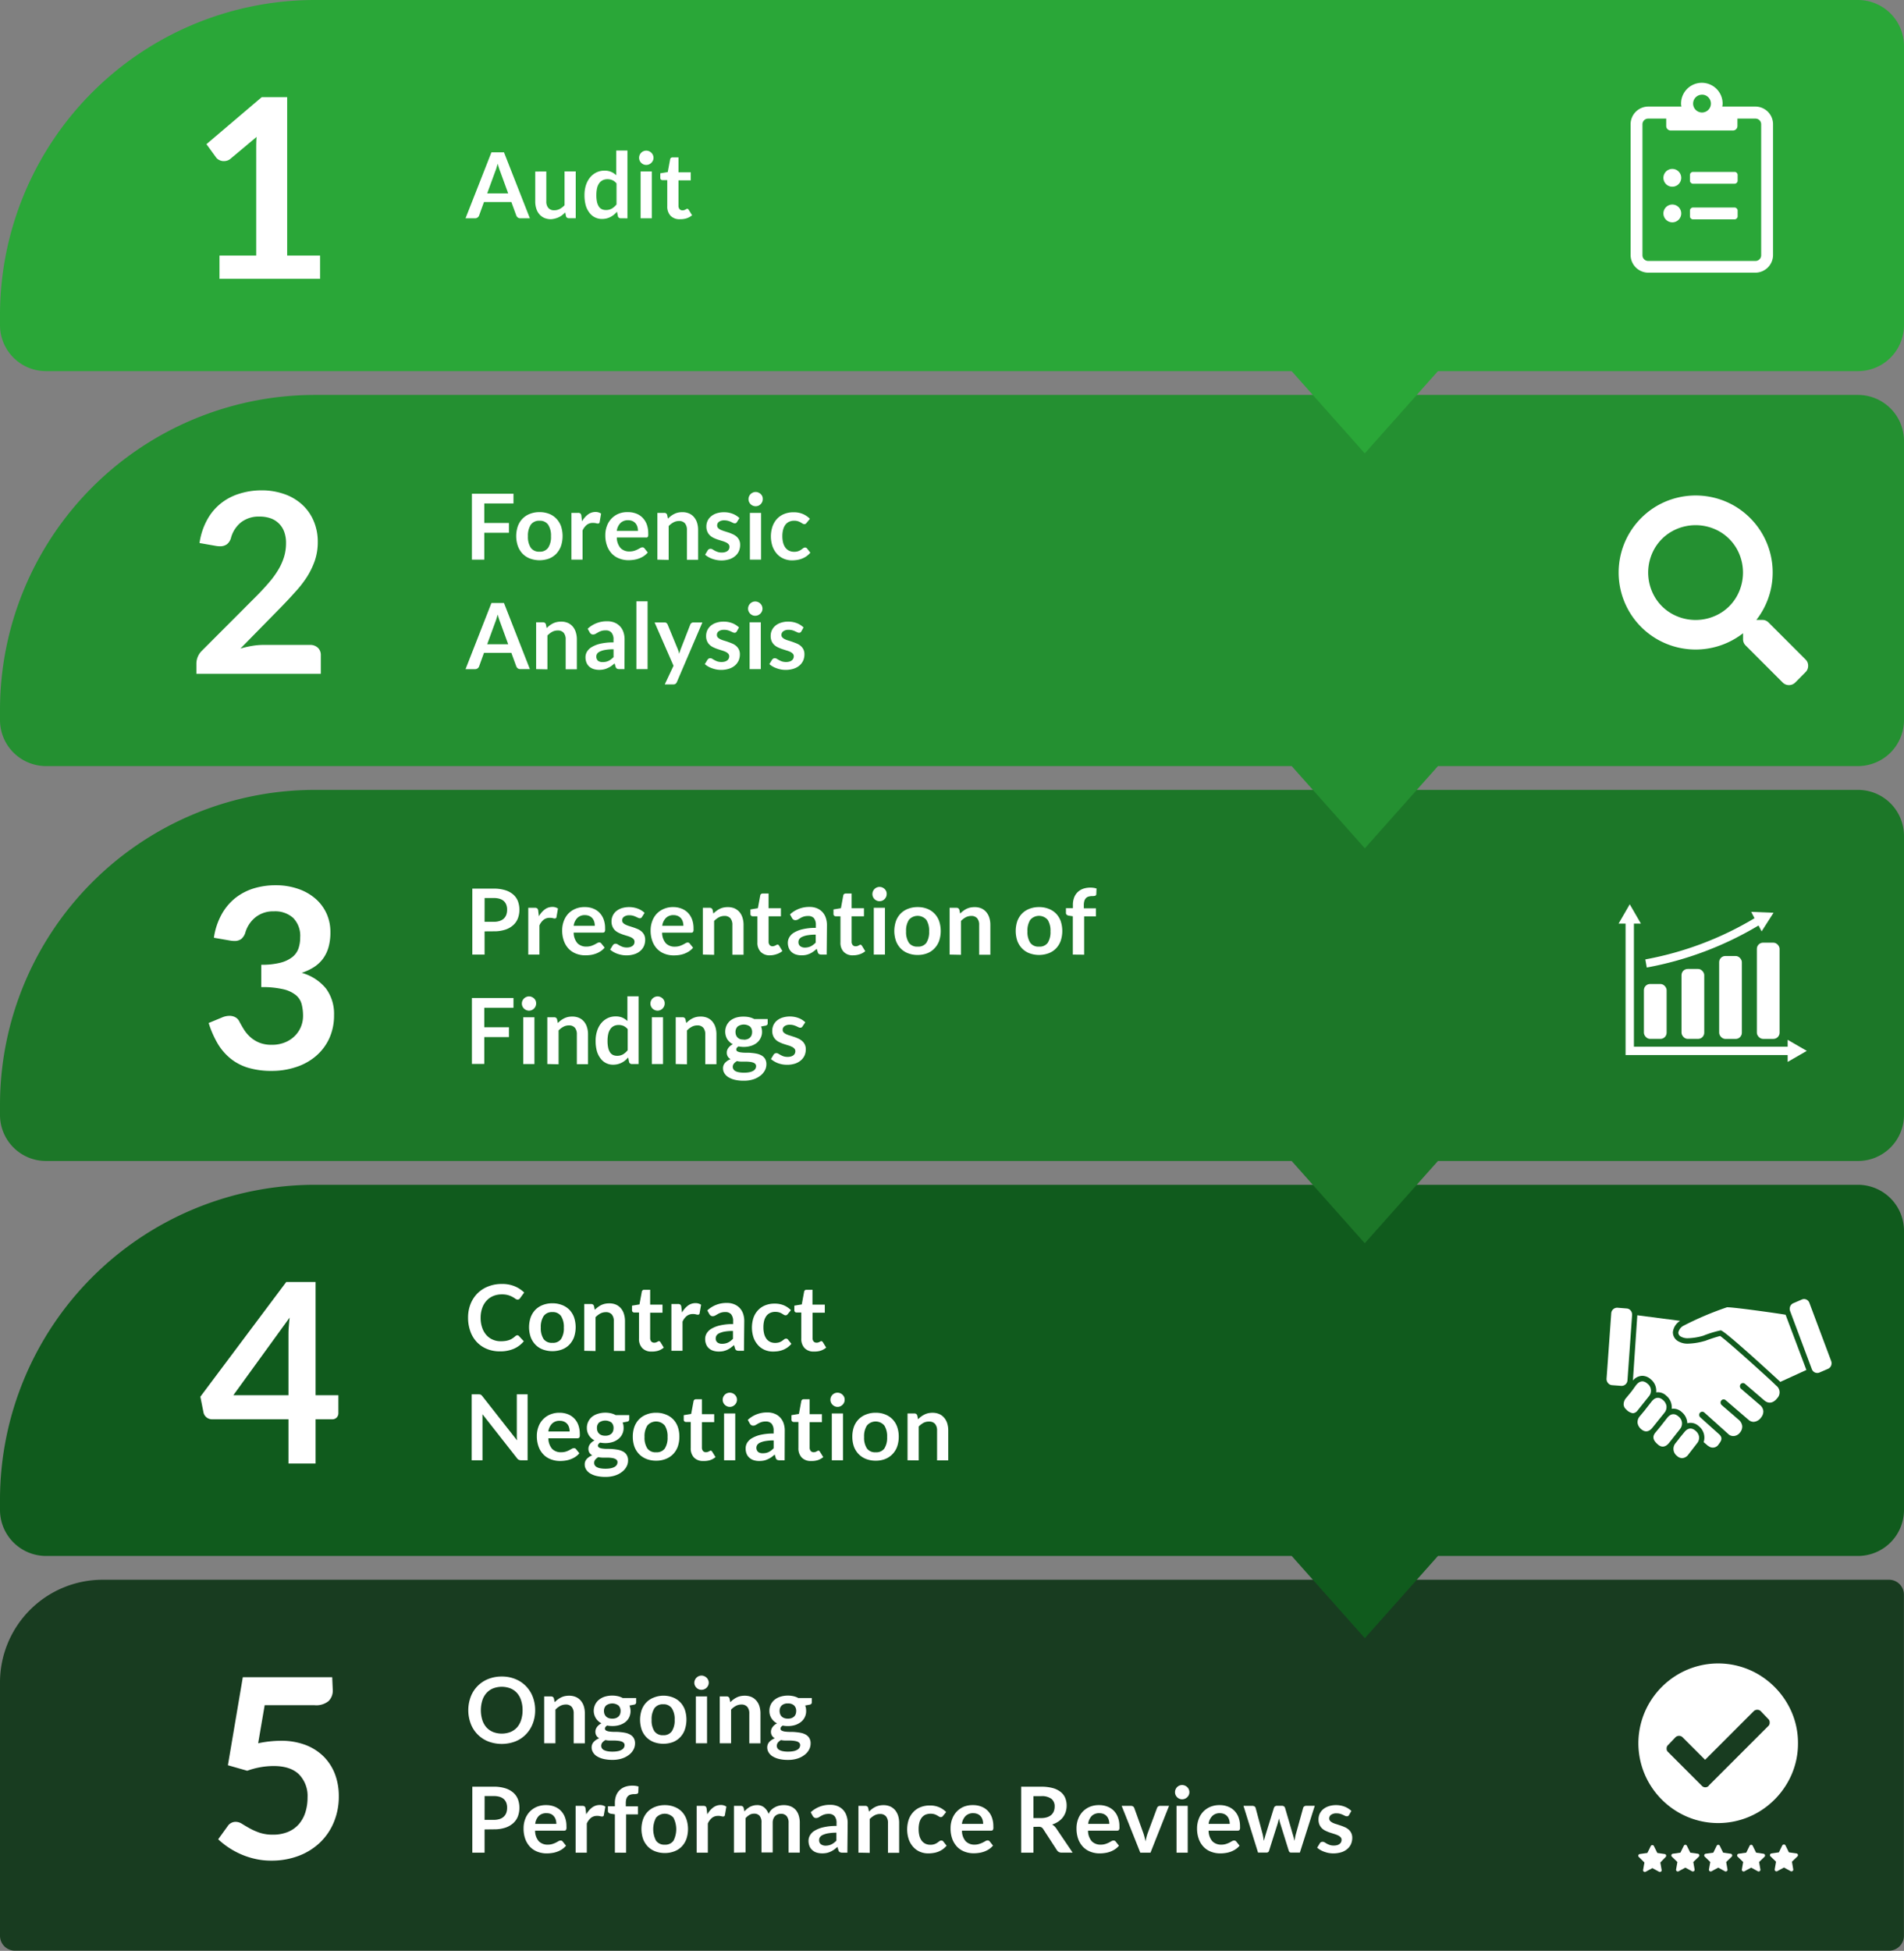
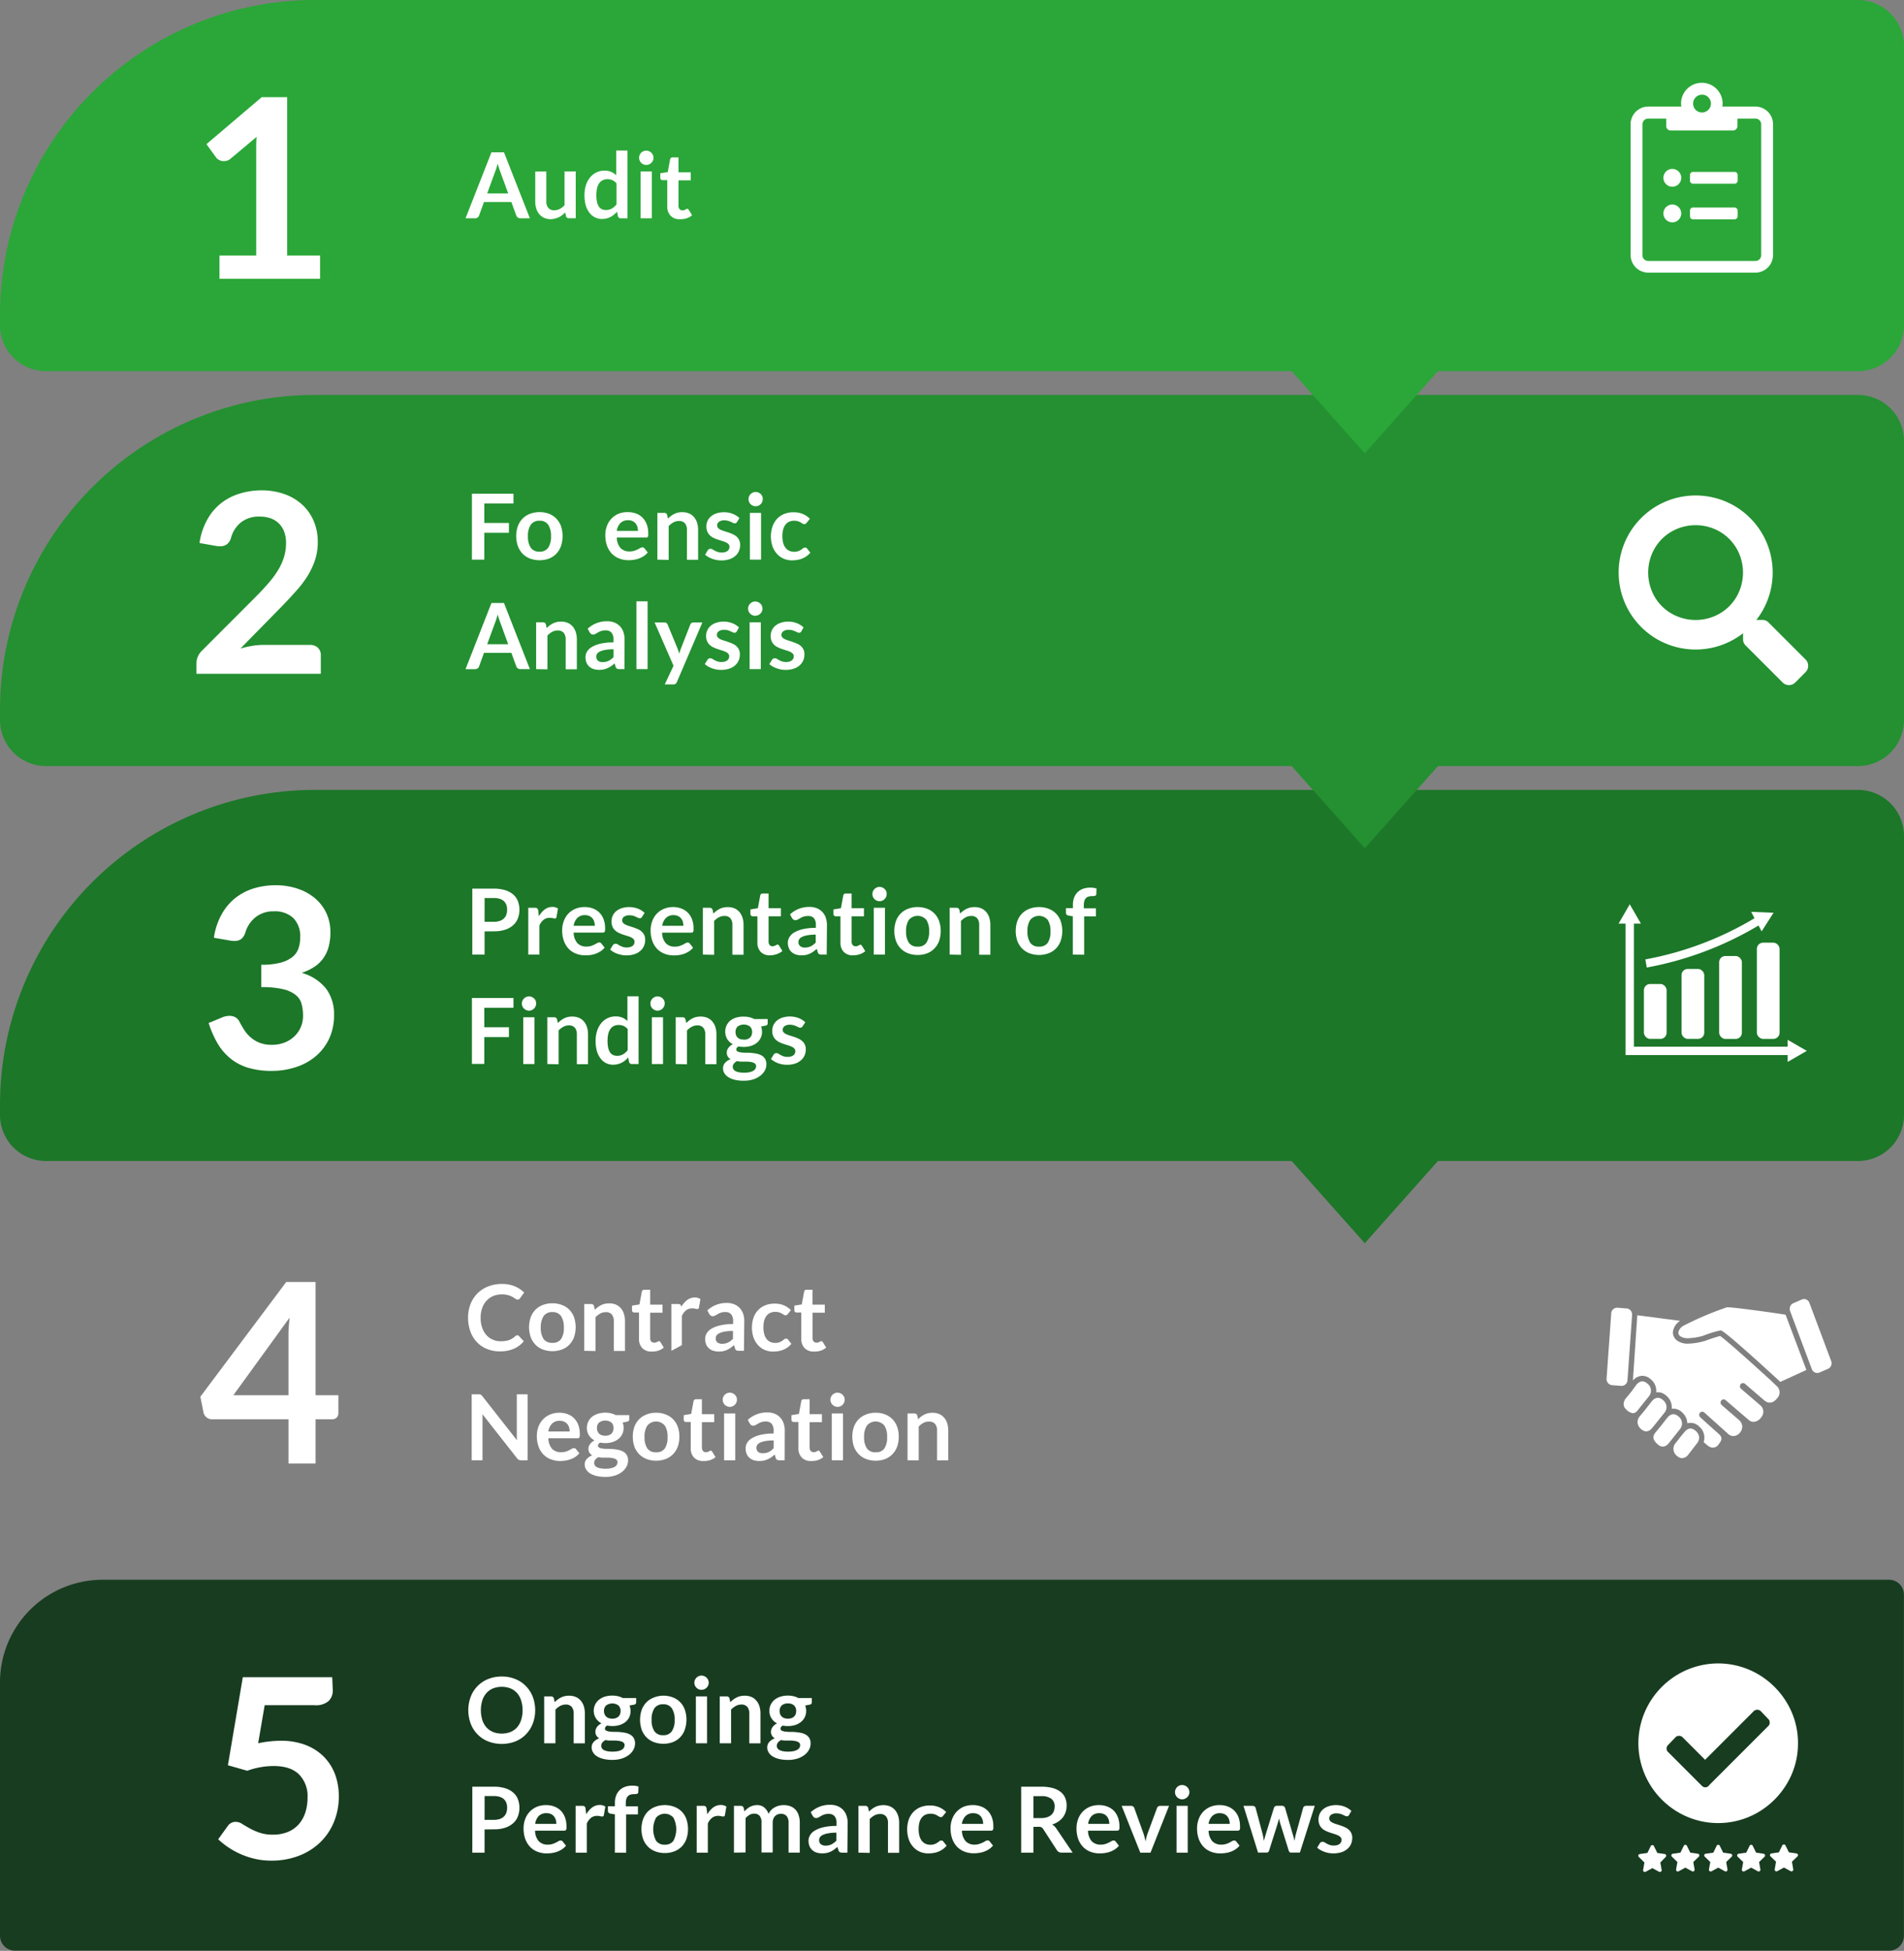
<svg xmlns="http://www.w3.org/2000/svg" id="Layer_1" data-name="Layer 1" width="511.11" height="523.54" viewBox="0 0 511.11 523.54">
  <rect x="0" y="0" width="511.11" height="523.54" fill="#808080" stroke="none" />
  <defs>
    <style>
      .cls-1 {
        fill: #183c20;
      }

      .cls-2 {
        fill: #105b1d;
      }

      .cls-3 {
        fill: #1c7728;
      }

      .cls-4 {
        fill: #249031;
      }

      .cls-5 {
        fill: #2aa738;
      }

      .cls-6 {
        fill: #fff;
      }
    </style>
  </defs>
  <g>
    <path class="cls-1" d="M27.56,423.95H507.09a4,4,0,0,1,4,4v91.54a4,4,0,0,1-4,4H4a4,4,0,0,1-4-4v-68A27.56,27.56,0,0,1,27.56,423.95Z" />
-     <path class="cls-2" d="M540.88,477.13H126.4a84.57,84.57,0,0,0-84.32,84.32v3A12.35,12.35,0,0,0,54.4,576.73H388.82l19.64,22.07,19.63-22.07H540.88a12.35,12.35,0,0,0,12.31-12.32v-75A12.36,12.36,0,0,0,540.88,477.13Z" transform="translate(-42.08 -159.17)" />
    <path class="cls-3" d="M540.88,371.15H126.4a84.56,84.56,0,0,0-84.32,84.31v3A12.35,12.35,0,0,0,54.4,470.74H388.81l19.63,22.07,19.64-22.07h112.8a12.35,12.35,0,0,0,12.31-12.31v-75A12.35,12.35,0,0,0,540.88,371.15Z" transform="translate(-42.08 -159.17)" />
    <path class="cls-4" d="M540.88,265.16H126.4a84.56,84.56,0,0,0-84.32,84.32v3A12.36,12.36,0,0,0,54.4,364.76H388.82l19.64,22.07,19.63-22.07H540.88a12.36,12.36,0,0,0,12.31-12.32v-75A12.35,12.35,0,0,0,540.88,265.16Z" transform="translate(-42.08 -159.17)" />
    <path class="cls-5" d="M540.88,159.17H126.4a84.57,84.57,0,0,0-84.32,84.32v3A12.35,12.35,0,0,0,54.4,258.77H388.81l19.63,22.07,19.64-22.07h112.8a12.35,12.35,0,0,0,12.31-12.32v-75A12.36,12.36,0,0,0,540.88,159.17Z" transform="translate(-42.08 -159.17)" />
    <path class="cls-6" d="M101,227.75h9.86V199.38c0-1.1,0-2.26.1-3.47l-7,5.86a2.43,2.43,0,0,1-.89.5,3.18,3.18,0,0,1-.9.14,2.66,2.66,0,0,1-1.23-.29,2.33,2.33,0,0,1-.82-.65l-2.62-3.61,14.84-12.62h6.83v42.51H128V234H101Z" transform="translate(-42.08 -159.17)" />
    <path class="cls-6" d="M112.23,290.76a18.3,18.3,0,0,1,6.16,1,13.84,13.84,0,0,1,4.78,2.81,12.6,12.6,0,0,1,3.1,4.38,14.12,14.12,0,0,1,1.11,5.69,15.38,15.38,0,0,1-.79,5,21.23,21.23,0,0,1-2.12,4.37,29.75,29.75,0,0,1-3.12,4q-1.78,2-3.73,4l-11,11.21a27.45,27.45,0,0,1,3.16-.72,18.24,18.24,0,0,1,3-.26h12.49a3,3,0,0,1,2.14.76,2.67,2.67,0,0,1,.79,2v5H94.8v-2.76a4.86,4.86,0,0,1,1.48-3.44L111.06,319c1.23-1.25,2.34-2.45,3.31-3.6a23.73,23.73,0,0,0,2.46-3.4,15.73,15.73,0,0,0,1.51-3.41,12.6,12.6,0,0,0,.52-3.66,8.62,8.62,0,0,0-.5-3.08,6,6,0,0,0-1.45-2.23,6,6,0,0,0-2.24-1.37,8.8,8.8,0,0,0-2.91-.45,7.77,7.77,0,0,0-4.93,1.51,8,8,0,0,0-2.71,4.08,3.3,3.3,0,0,1-1.11,1.83,3,3,0,0,1-1.88.55,6.44,6.44,0,0,1-1.11-.1l-4.38-.77a18.16,18.16,0,0,1,2-6.14,14.57,14.57,0,0,1,3.62-4.41,14.92,14.92,0,0,1,5-2.66A19.74,19.74,0,0,1,112.23,290.76Z" transform="translate(-42.08 -159.17)" />
    <path class="cls-6" d="M116.12,396.74a18.12,18.12,0,0,1,6.08,1,13.91,13.91,0,0,1,4.63,2.66,11.69,11.69,0,0,1,2.94,4,11.9,11.9,0,0,1,1,4.95,14.41,14.41,0,0,1-.52,4.09,9.64,9.64,0,0,1-1.52,3.08,9.35,9.35,0,0,1-2.42,2.22,14.52,14.52,0,0,1-3.25,1.51,12.75,12.75,0,0,1,6.53,4.21,11.36,11.36,0,0,1,2.16,7.1,14.72,14.72,0,0,1-1.35,6.43,13.87,13.87,0,0,1-3.64,4.7,15.52,15.52,0,0,1-5.3,2.87,20.29,20.29,0,0,1-6.38,1,21.8,21.8,0,0,1-6.39-.84,13.89,13.89,0,0,1-4.75-2.49,15.16,15.16,0,0,1-3.43-4,27.06,27.06,0,0,1-2.42-5.52l3.67-1.52a4.93,4.93,0,0,1,1.92-.4,3.21,3.21,0,0,1,1.56.37,2.57,2.57,0,0,1,1.06,1.08c.4.78.85,1.56,1.33,2.32a9.65,9.65,0,0,0,1.73,2,8.39,8.39,0,0,0,2.37,1.44,8.63,8.63,0,0,0,3.25.56,9.15,9.15,0,0,0,3.7-.69,8.06,8.06,0,0,0,2.65-1.8,7.54,7.54,0,0,0,2.1-5.22,12.51,12.51,0,0,0-.37-3.18,4.71,4.71,0,0,0-1.55-2.44,8.38,8.38,0,0,0-3.38-1.58,24.51,24.51,0,0,0-5.91-.57v-6a20.12,20.12,0,0,0,5.09-.54,8.72,8.72,0,0,0,3.21-1.5,5.13,5.13,0,0,0,1.67-2.3,9.05,9.05,0,0,0,.47-3,6.83,6.83,0,0,0-1.89-5.24,7.2,7.2,0,0,0-5.15-1.76,7.62,7.62,0,0,0-4.91,1.56,8.21,8.21,0,0,0-2.73,4,3.66,3.66,0,0,1-1.11,1.84,2.91,2.91,0,0,1-1.85.55,6.6,6.6,0,0,1-1.14-.1l-4.38-.76a18.23,18.23,0,0,1,2-6.14,14.73,14.73,0,0,1,3.62-4.42,15.29,15.29,0,0,1,5-2.66A20,20,0,0,1,116.12,396.74Z" transform="translate(-42.08 -159.17)" />
    <path class="cls-6" d="M126.79,533.6h6.13v4.81a1.69,1.69,0,0,1-.44,1.16,1.65,1.65,0,0,1-1.28.49h-4.41v11.88h-7.27V540.06H99a2.32,2.32,0,0,1-1.48-.52,2.23,2.23,0,0,1-.81-1.3L95.86,534l23.06-30.79h7.87Zm-7.27-15.93c0-.71,0-1.49.07-2.32s.12-1.69.24-2.59L104.72,533.6h14.8Z" transform="translate(-42.08 -159.17)" />
    <path class="cls-6" d="M131.41,612.79a3.88,3.88,0,0,1-1.13,2.89,5.22,5.22,0,0,1-3.75,1.11h-13.4L111.38,627a30.25,30.25,0,0,1,6-.67,18.43,18.43,0,0,1,6.75,1.14,14,14,0,0,1,4.9,3.16,13.53,13.53,0,0,1,3,4.73,16.71,16.71,0,0,1,1,5.84,17.83,17.83,0,0,1-1.37,7.07,16,16,0,0,1-3.78,5.47,17,17,0,0,1-5.74,3.52,20.43,20.43,0,0,1-7.22,1.24,18.93,18.93,0,0,1-4.34-.47,21,21,0,0,1-3.86-1.26,21.51,21.51,0,0,1-6.07-4l2.55-3.53a2.53,2.53,0,0,1,2.16-1.15,3.2,3.2,0,0,1,1.7.54c.57.36,1.24.75,2,1.18a17.06,17.06,0,0,0,2.66,1.18,11,11,0,0,0,3.67.54,10.4,10.4,0,0,0,4-.74,8,8,0,0,0,2.91-2.07,9,9,0,0,0,1.75-3.17,13,13,0,0,0,.59-4,8.27,8.27,0,0,0-2.31-6.21c-1.53-1.49-3.8-2.23-6.78-2.23a20.92,20.92,0,0,0-7.1,1.27l-5.19-1.48,4-23.62h24Z" transform="translate(-42.08 -159.17)" />
    <path class="cls-6" d="M513.26,187.77a4.75,4.75,0,0,1,4.78,4.78v35a4.76,4.76,0,0,1-4.78,4.79H484.58a4.76,4.76,0,0,1-4.78-4.79v-35a4.75,4.75,0,0,1,4.78-4.78h8.86a3.19,3.19,0,0,1-.1-.8,5.58,5.58,0,0,1,11.16,0,3.19,3.19,0,0,1-.1.8Zm1.59,39.83v-35a1.53,1.53,0,0,0-1.59-1.6h-4.78v2a1.2,1.2,0,0,1-1.19,1.19H490.55a1.2,1.2,0,0,1-1.19-1.19v-2h-4.78a1.54,1.54,0,0,0-1.6,1.6v35a1.54,1.54,0,0,0,1.6,1.6h28.68a1.53,1.53,0,0,0,1.59-1.6ZM491,204.5a2.39,2.39,0,1,1-2.39,2.39A2.39,2.39,0,0,1,491,204.5Zm0,9.56a2.39,2.39,0,1,1-2.39,2.39,2.39,2.39,0,0,1,2.39-2.39Zm16.73-8.76a.78.78,0,0,1,.55.24.76.76,0,0,1,.25.55v1.6a.74.74,0,0,1-.25.54.76.76,0,0,1-.55.25H496.53a.76.76,0,0,1-.55-.25.74.74,0,0,1-.25-.54v-1.6a.76.76,0,0,1,.25-.55.78.78,0,0,1,.55-.24Zm0,9.56a.76.76,0,0,1,.55.25.72.72,0,0,1,.25.54v1.6a.72.72,0,0,1-.25.54.76.76,0,0,1-.55.25H496.53a.76.76,0,0,1-.55-.25.72.72,0,0,1-.25-.54v-1.6a.72.72,0,0,1,.25-.54.76.76,0,0,1,.55-.25Zm-8.76-30.28a2.39,2.39,0,1,0,1.69.7A2.26,2.26,0,0,0,498.92,184.58Z" transform="translate(-42.08 -159.17)" />
    <path class="cls-6" d="M527.46,337.86a2.33,2.33,0,0,1-.7,1.69L524,342.33a2.39,2.39,0,0,1-3.38,0l-9.94-9.94a2.29,2.29,0,0,1-.69-1.69v-1.59a20.74,20.74,0,0,1-23.11,1.59,20.74,20.74,0,0,1-7.5-7.5,20.72,20.72,0,0,1,0-20.77,20.85,20.85,0,0,1,7.5-7.51,20.79,20.79,0,0,1,20.77,0,20.85,20.85,0,0,1,7.5,7.51,20.68,20.68,0,0,1-1.59,23.1h1.59a2.32,2.32,0,0,1,1.69.7l9.94,9.94A2.3,2.3,0,0,1,527.46,337.86Zm-23.8-14a12.34,12.34,0,0,0,4.62-4.62,13,13,0,0,0,0-12.82,12.49,12.49,0,0,0-4.62-4.62,13,13,0,0,0-12.82,0,12.44,12.44,0,0,0-4.63,4.62,13,13,0,0,0,0,12.82,12.3,12.3,0,0,0,4.63,4.62,13,13,0,0,0,12.82,0Z" transform="translate(-42.08 -159.17)" />
    <g>
      <rect class="cls-6" x="441.29" y="264.07" width="6.1" height="14.73" rx="1.66" />
      <rect class="cls-6" x="451.39" y="260.03" width="6.1" height="18.77" rx="1.66" />
      <rect class="cls-6" x="461.49" y="256.56" width="6.1" height="22.25" rx="1.66" />
      <rect class="cls-6" x="471.61" y="252.98" width="6.1" height="25.82" rx="1.66" />
      <path class="cls-6" d="M484.14,418.82a90.15,90.15,0,0,0,30-11.28l.83,1.58,3.2-5-6-.24.89,1.71a87.74,87.74,0,0,1-29.31,11.05Z" transform="translate(-42.08 -159.17)" />
      <polygon class="cls-6" points="485.02 282.02 479.88 279.05 479.88 280.89 438.61 280.89 438.61 247.87 440.49 247.87 437.49 242.68 434.49 247.87 436.37 247.87 436.37 280.89 436.37 282.02 436.37 283.14 479.88 283.14 479.88 284.98 485.02 282.02" />
    </g>
    <g>
      <path class="cls-6" d="M505.82,510h-.15a84.67,84.67,0,0,0-11.77,5,2.69,2.69,0,0,0-1.29,1.79,1.26,1.26,0,0,0,.67,1.07,3.66,3.66,0,0,0,2,.44,16.14,16.14,0,0,0,4-.66,29.63,29.63,0,0,1,4.71-1.45c1,.06,12.33,10.45,16,13.83l7-3.2-5.58-14.81C520,511.72,507.74,510,505.82,510Z" transform="translate(-42.08 -159.17)" />
      <path class="cls-6" d="M526.38,507.79a1.56,1.56,0,0,0-.57.11l-2.32,1a1.61,1.61,0,0,0-.86.88,1.74,1.74,0,0,0,0,1.27l5.82,15.56a1.55,1.55,0,0,0,2,.92l2.32-1a1.58,1.58,0,0,0,.86-.88,1.77,1.77,0,0,0,0-1.26l-5.83-15.56A1.54,1.54,0,0,0,526.38,507.79Z" transform="translate(-42.08 -159.17)" />
      <path class="cls-6" d="M473.35,529.12a1.67,1.67,0,0,0,.38,1.2,1.53,1.53,0,0,0,1.06.58l2.49.19a1.59,1.59,0,0,0,1.68-1.52l1.24-17.48a1.71,1.71,0,0,0-.37-1.2,1.49,1.49,0,0,0-1.07-.57l-2.49-.2h-.12a1.6,1.6,0,0,0-1.55,1.53Z" transform="translate(-42.08 -159.17)" />
      <path class="cls-6" d="M498.17,544.68a2.6,2.6,0,0,0-.94-1.54c-1.05-.92-2.13-.77-3.06.44L493,545l-.13.19-1,1.27a2.36,2.36,0,0,0,.39,3.43,2.07,2.07,0,0,0,1.36.6,2.23,2.23,0,0,0,1.7-1l1.66-2.14h0l.59-.77A2.35,2.35,0,0,0,498.17,544.68Z" transform="translate(-42.08 -159.17)" />
      <path class="cls-6" d="M486.41,543.68c-.82,1.06-.61,2,.69,3.12,1,.91,2.12.76,3.06-.45l2.87-3.63a2.36,2.36,0,0,0-.39-3.43c-1.05-.92-2.13-.77-3.06.44l-1.57,2h0l-.17.22Z" transform="translate(-42.08 -159.17)" />
      <path class="cls-6" d="M482.24,539.28a2.36,2.36,0,0,0-.55,1.88,2.72,2.72,0,0,0,.95,1.55c1.05.91,2.12.76,3.06-.45l3.17-3.94a2.4,2.4,0,0,0,.55-1.89,2.7,2.7,0,0,0-.94-1.55c-1.06-.91-2.13-.76-3.07.45l-1.57,2h0l-.16.22Z" transform="translate(-42.08 -159.17)" />
      <path class="cls-6" d="M481.56,537.83l3.14-3.92a2.36,2.36,0,0,0-.39-3.43c-1.05-.92-2.12-.77-3.06.44l-1,1.39h0l-.16.22-1.44,1.75a2.63,2.63,0,0,0-.72,1.87,1.92,1.92,0,0,0,.7,1.28,3.09,3.09,0,0,0,1.78,1A1.68,1.68,0,0,0,481.56,537.83Z" transform="translate(-42.08 -159.17)" />
      <path class="cls-6" d="M519.15,534.41a2.27,2.27,0,0,0-.3-3.42l-1.14-1.11c-5.69-5.21-12.39-11.18-13.88-12.18a42.38,42.38,0,0,0-4.06,1.33l-.06,0a17.37,17.37,0,0,1-4.43.73,4.92,4.92,0,0,1-2.79-.69,2.76,2.76,0,0,1-1.34-2.43,4.11,4.11,0,0,1,1.94-3l-11.49-1.5-1.18,17.52a3.38,3.38,0,0,1,2.53-1.27,3.47,3.47,0,0,1,2.26.93,3.94,3.94,0,0,1,1.45,3.51,3.25,3.25,0,0,1,2.71.89,4,4,0,0,1,1.46,3.52,3.24,3.24,0,0,1,2.71.89,4.07,4.07,0,0,1,1.48,3,3.21,3.21,0,0,1,3.11.8,3.89,3.89,0,0,1,1.28,4.26l1,.85a1.74,1.74,0,0,0,.22.18l.05,0a1.83,1.83,0,0,0,2.77-.47c.69-.9,1.11-1.61.24-2.55l-.07-.07-5.11-4.59a.88.88,0,0,1-.29-.59.89.89,0,0,1,.19-.63.82.82,0,0,1,1.16-.1l6.68,6a2.13,2.13,0,0,0,1.13.34,2.32,2.32,0,0,0,1.83-1,2.4,2.4,0,0,0,.55-1.7,2.6,2.6,0,0,0-1-1.72l-.79-.69h0l-3.71-3.2a.85.85,0,0,1-.3-.58.86.86,0,0,1,.18-.64.8.8,0,0,1,1.15-.12l6.12,5.25a2.12,2.12,0,0,0,1.42.59,2.69,2.69,0,0,0,2-1.18,2.51,2.51,0,0,0,.6-1.73,2.47,2.47,0,0,0-1-1.69l-1.79-1.54h0l-3.19-2.74a.91.91,0,0,1-.12-1.22.81.81,0,0,1,1.15-.13l5.2,4.46C516.85,536,518.15,535.7,519.15,534.41Z" transform="translate(-42.08 -159.17)" />
    </g>
    <path class="cls-6" d="M524.73,627a20.84,20.84,0,0,1-2.89,10.71,21.79,21.79,0,0,1-7.82,7.82,21.29,21.29,0,0,1-21.42,0,21.63,21.63,0,0,1-7.82-7.82,21.29,21.29,0,0,1,0-21.42,21.63,21.63,0,0,1,7.82-7.82,21.29,21.29,0,0,1,21.42,0,21.79,21.79,0,0,1,7.82,7.82A20.84,20.84,0,0,1,524.73,627ZM500.8,638.34l15.9-15.9a1.16,1.16,0,0,0,.43-1,1.17,1.17,0,0,0-.43-1l-1.9-2a1.37,1.37,0,0,0-2,0l-13,13-6-6a1.37,1.37,0,0,0-2,0l-1.9,2a1.15,1.15,0,0,0-.43.95,1.13,1.13,0,0,0,.43,1l9,9a1.26,1.26,0,0,0,1.9,0Z" transform="translate(-42.08 -159.17)" />
    <path class="cls-6" d="M485.48,654.36a.47.47,0,0,1,.33,0,.43.43,0,0,1,.24.22l.92,1.86,2,.29a.43.43,0,0,1,.28.17.46.46,0,0,1,.1.31.45.45,0,0,1-.13.3L487.78,659l.35,2a.44.44,0,0,1-.06.32.42.42,0,0,1-.26.19.45.45,0,0,1-.32,0l-1.85-1-1.84,1a.45.45,0,0,1-.32,0,.42.42,0,0,1-.26-.19.44.44,0,0,1-.06-.32l.35-2L482,657.51a.45.45,0,0,1-.13-.3.41.41,0,0,1,.1-.31.43.43,0,0,1,.28-.17l2.05-.29.92-1.86A.43.43,0,0,1,485.48,654.36Z" transform="translate(-42.08 -159.17)" />
    <path class="cls-6" d="M494.33,654.28a.47.47,0,0,1,.33,0,.43.43,0,0,1,.24.22l.92,1.86,2.05.29a.43.43,0,0,1,.28.17.46.46,0,0,1,.1.31.45.45,0,0,1-.13.3l-1.49,1.44.35,2a.44.44,0,0,1-.06.32.42.42,0,0,1-.26.19.45.45,0,0,1-.32,0l-1.85-1-1.84,1a.45.45,0,0,1-.32,0,.42.42,0,0,1-.26-.19.44.44,0,0,1-.06-.32l.35-2-1.49-1.44a.45.45,0,0,1-.13-.3.41.41,0,0,1,.1-.31.43.43,0,0,1,.28-.17l2.05-.29.92-1.86A.43.43,0,0,1,494.33,654.28Z" transform="translate(-42.08 -159.17)" />
    <path class="cls-6" d="M503.16,654.28a.44.44,0,0,1,.32,0,.45.45,0,0,1,.25.22l.91,1.86,2.05.29a.46.46,0,0,1,.29.17.52.52,0,0,1,.1.31.51.51,0,0,1-.13.3l-1.49,1.44.35,2a.41.41,0,0,1-.07.32.39.39,0,0,1-.26.19.45.45,0,0,1-.32,0l-1.84-1-1.84,1a.45.45,0,0,1-.32,0,.42.42,0,0,1-.26-.19.51.51,0,0,1-.07-.32l.36-2-1.49-1.44a.47.47,0,0,1-.14-.3.52.52,0,0,1,.1-.31.46.46,0,0,1,.29-.17l2.05-.29.91-1.86A.45.45,0,0,1,503.16,654.28Z" transform="translate(-42.08 -159.17)" />
    <path class="cls-6" d="M520.81,654.2a.44.44,0,0,1,.32,0,.45.45,0,0,1,.25.22l.91,1.86,2.05.29a.46.46,0,0,1,.29.17.52.52,0,0,1,.1.31.51.51,0,0,1-.13.3l-1.49,1.44.35,2.05a.45.45,0,0,1-.07.32.39.39,0,0,1-.26.19.45.45,0,0,1-.32,0l-1.84-1-1.84,1a.45.45,0,0,1-.32,0,.39.39,0,0,1-.26-.19.51.51,0,0,1-.07-.32l.36-2.05-1.49-1.44a.47.47,0,0,1-.14-.3.52.52,0,0,1,.1-.31.46.46,0,0,1,.29-.17l2-.29.91-1.86A.45.45,0,0,1,520.81,654.2Z" transform="translate(-42.08 -159.17)" />
    <path class="cls-6" d="M512,654.28a.47.47,0,0,1,.33,0,.4.4,0,0,1,.24.22l.92,1.86,2,.29a.46.46,0,0,1,.29.17.48.48,0,0,1,0,.61l-1.49,1.44.35,2a.44.44,0,0,1-.06.32.42.42,0,0,1-.26.19.45.45,0,0,1-.32,0l-1.84-1-1.84,1a.47.47,0,0,1-.33,0,.42.42,0,0,1-.26-.19.44.44,0,0,1-.06-.32l.35-2-1.49-1.44a.45.45,0,0,1-.13-.3.46.46,0,0,1,.1-.31.43.43,0,0,1,.28-.17l2.06-.29.91-1.86A.43.43,0,0,1,512,654.28Z" transform="translate(-42.08 -159.17)" />
    <g>
      <path class="cls-6" d="M184.32,217.75h-2.55a1.1,1.1,0,0,1-.7-.21,1.24,1.24,0,0,1-.4-.54l-1.32-3.61H172L170.69,217a1.07,1.07,0,0,1-.38.51,1.06,1.06,0,0,1-.7.24h-2.56l6.95-17.7h3.37Zm-11.46-6.68h5.64l-2.15-5.89q-.15-.39-.33-.93c-.11-.35-.23-.73-.34-1.15-.12.42-.23.8-.34,1.16s-.22.67-.33.94Z" transform="translate(-42.08 -159.17)" />
      <path class="cls-6" d="M188.73,205.19v8a2.65,2.65,0,0,0,.54,1.78,2,2,0,0,0,1.59.63,3.19,3.19,0,0,0,1.47-.35,5,5,0,0,0,1.3-1v-9.08h3v12.56h-1.84a.75.75,0,0,1-.78-.55l-.2-1a9.07,9.07,0,0,1-.81.72,4.86,4.86,0,0,1-.89.55,5.11,5.11,0,0,1-1,.36A5.35,5.35,0,0,1,190,218a4.51,4.51,0,0,1-1.82-.35,3.77,3.77,0,0,1-1.33-1,4.22,4.22,0,0,1-.81-1.51,6.25,6.25,0,0,1-.28-1.93v-8Z" transform="translate(-42.08 -159.17)" />
      <path class="cls-6" d="M208.72,217.75a.74.74,0,0,1-.77-.55l-.24-1.22a7.69,7.69,0,0,1-.82.8,5.14,5.14,0,0,1-.93.61,4.22,4.22,0,0,1-1.06.4,4.83,4.83,0,0,1-1.23.14,4.09,4.09,0,0,1-3.36-1.67,5.87,5.87,0,0,1-1-2,10.39,10.39,0,0,1-.33-2.74,8.69,8.69,0,0,1,.37-2.6,6.53,6.53,0,0,1,1.09-2.08,5.16,5.16,0,0,1,1.71-1.38,4.89,4.89,0,0,1,2.22-.49,4.28,4.28,0,0,1,1.8.34,4.51,4.51,0,0,1,1.34.9v-6.64h3v18.19Zm-4-2.22a3.12,3.12,0,0,0,1.61-.39,4.74,4.74,0,0,0,1.25-1.11V208.4a3,3,0,0,0-1.12-.88,3.37,3.37,0,0,0-1.31-.26,3,3,0,0,0-1.24.26,2.48,2.48,0,0,0-.94.77,3.84,3.84,0,0,0-.6,1.32,8.15,8.15,0,0,0-.2,1.9,8.3,8.3,0,0,0,.17,1.86,3.71,3.71,0,0,0,.51,1.25,1.93,1.93,0,0,0,.81.7A2.61,2.61,0,0,0,204.69,215.53Z" transform="translate(-42.08 -159.17)" />
      <path class="cls-6" d="M217.51,201.53a1.7,1.7,0,0,1-.16.74,2.49,2.49,0,0,1-.42.6,2.39,2.39,0,0,1-.62.41,1.94,1.94,0,0,1-.76.15,1.85,1.85,0,0,1-.74-.15,2,2,0,0,1-.61-.41,2.21,2.21,0,0,1-.41-.6,1.85,1.85,0,0,1-.15-.74,1.94,1.94,0,0,1,.15-.76,2,2,0,0,1,.41-.61,1.87,1.87,0,0,1,.61-.41,1.85,1.85,0,0,1,.74-.15,1.94,1.94,0,0,1,.76.15,2.16,2.16,0,0,1,.62.41,2.21,2.21,0,0,1,.42.61A1.79,1.79,0,0,1,217.51,201.53Zm-.46,3.66v12.56h-3V205.19Z" transform="translate(-42.08 -159.17)" />
      <path class="cls-6" d="M224.59,218a3.3,3.3,0,0,1-2.51-.93,3.59,3.59,0,0,1-.88-2.55v-7h-1.27a.65.65,0,0,1-.42-.16.62.62,0,0,1-.18-.48v-1.2l2-.33.64-3.43a.63.63,0,0,1,.22-.38.73.73,0,0,1,.45-.13h1.57v4h3.3v2.16h-3.3v6.8a1.37,1.37,0,0,0,.29.92,1,1,0,0,0,.79.33,1.24,1.24,0,0,0,.46-.07,2.18,2.18,0,0,0,.34-.14l.25-.14a.44.44,0,0,1,.22-.07.38.38,0,0,1,.22.07.92.92,0,0,1,.18.2l.91,1.47a4.5,4.5,0,0,1-1.52.83A5.58,5.58,0,0,1,224.59,218Z" transform="translate(-42.08 -159.17)" />
    </g>
    <g>
      <path class="cls-6" d="M179.92,291.67v2.61h-7.84v5.24h6.62v2.63h-6.62v7.21h-3.32V291.67Z" transform="translate(-42.08 -159.17)" />
      <path class="cls-6" d="M186.91,296.61a7,7,0,0,1,2.56.45,5.45,5.45,0,0,1,1.95,1.29,5.85,5.85,0,0,1,1.25,2,8.6,8.6,0,0,1,0,5.37,6.13,6.13,0,0,1-1.25,2.05,5.61,5.61,0,0,1-1.95,1.3,7.48,7.48,0,0,1-5.11,0,5.6,5.6,0,0,1-2-1.3,6,6,0,0,1-1.26-2.05,8.24,8.24,0,0,1,0-5.37,5.73,5.73,0,0,1,1.26-2,5.44,5.44,0,0,1,2-1.29A6.93,6.93,0,0,1,186.91,296.61Zm0,10.61a2.65,2.65,0,0,0,2.32-1.05,5.28,5.28,0,0,0,.76-3.08,5.35,5.35,0,0,0-.76-3.1,2.64,2.64,0,0,0-2.32-1.07,2.7,2.7,0,0,0-2.35,1.07,5.39,5.39,0,0,0-.76,3.1,5.27,5.27,0,0,0,.76,3.07A2.69,2.69,0,0,0,186.91,307.22Z" transform="translate(-42.08 -159.17)" />
-       <path class="cls-6" d="M195.47,309.36V296.81h1.77a.92.92,0,0,1,.65.17,1,1,0,0,1,.25.58l.18,1.52a6,6,0,0,1,1.58-1.83,3.31,3.31,0,0,1,2-.68,2.67,2.67,0,0,1,1.54.43l-.39,2.27a.46.46,0,0,1-.16.31.54.54,0,0,1-.33.09,2,2,0,0,1-.5-.09,3.82,3.82,0,0,0-.85-.08,2.55,2.55,0,0,0-1.61.52,4.08,4.08,0,0,0-1.14,1.52v7.82Z" transform="translate(-42.08 -159.17)" />
      <path class="cls-6" d="M210.65,296.61a6.14,6.14,0,0,1,2.19.38,4.64,4.64,0,0,1,1.72,1.11,5.07,5.07,0,0,1,1.13,1.78,6.79,6.79,0,0,1,.4,2.42,4.45,4.45,0,0,1,0,.57,1,1,0,0,1-.11.36.49.49,0,0,1-.22.18.84.84,0,0,1-.34,0h-7.76a4.34,4.34,0,0,0,1,2.84,3.23,3.23,0,0,0,2.4.91,4.34,4.34,0,0,0,1.27-.17,6.89,6.89,0,0,0,.93-.38l.7-.38a1.1,1.1,0,0,1,.58-.17.62.62,0,0,1,.31.07.79.79,0,0,1,.24.21l.88,1.1a5.29,5.29,0,0,1-1.13,1,6,6,0,0,1-1.3.63,6.63,6.63,0,0,1-1.38.34,10.92,10.92,0,0,1-1.37.1,6.68,6.68,0,0,1-2.43-.44,5.38,5.38,0,0,1-2-1.28,6,6,0,0,1-1.31-2.11,8.07,8.07,0,0,1-.48-2.91,6.86,6.86,0,0,1,.42-2.41,5.59,5.59,0,0,1,3.09-3.3A6.16,6.16,0,0,1,210.65,296.61Zm.07,2.17a2.83,2.83,0,0,0-2.07.74,3.71,3.71,0,0,0-1,2.12h5.68a3.68,3.68,0,0,0-.16-1.11,2.56,2.56,0,0,0-.48-.91,2.39,2.39,0,0,0-.84-.62A2.81,2.81,0,0,0,210.72,298.78Z" transform="translate(-42.08 -159.17)" />
      <path class="cls-6" d="M218.55,309.36V296.81h1.85a.74.74,0,0,1,.77.55l.21,1a6.66,6.66,0,0,1,.8-.71,5.47,5.47,0,0,1,.89-.55,4.33,4.33,0,0,1,1-.36,5.42,5.42,0,0,1,1.18-.12,4.54,4.54,0,0,1,1.82.35,3.63,3.63,0,0,1,1.33,1,4.33,4.33,0,0,1,.81,1.5,6.57,6.57,0,0,1,.27,1.93v8h-3v-8a2.7,2.7,0,0,0-.53-1.78,2,2,0,0,0-1.6-.63,3.13,3.13,0,0,0-1.47.36,5.19,5.19,0,0,0-1.3,1v9.08Z" transform="translate(-42.08 -159.17)" />
      <path class="cls-6" d="M239.92,299.25a.79.79,0,0,1-.26.28.68.68,0,0,1-.34.08,1.09,1.09,0,0,1-.47-.12l-.58-.28a5.12,5.12,0,0,0-.76-.27,3.6,3.6,0,0,0-1-.13,2.34,2.34,0,0,0-1.41.38,1.2,1.2,0,0,0-.51,1,1,1,0,0,0,.26.68,2.23,2.23,0,0,0,.7.49,8.41,8.41,0,0,0,1,.37l1.13.36a10.9,10.9,0,0,1,1.12.45,4.18,4.18,0,0,1,1,.63,3.08,3.08,0,0,1,.7.93,3,3,0,0,1,.26,1.3,4.18,4.18,0,0,1-.33,1.67,3.59,3.59,0,0,1-1,1.32,4.57,4.57,0,0,1-1.57.87,7,7,0,0,1-2.15.31,6.75,6.75,0,0,1-1.27-.12,7.59,7.59,0,0,1-1.18-.32,6.34,6.34,0,0,1-1.05-.49,4.75,4.75,0,0,1-.85-.61l.69-1.15a1,1,0,0,1,.32-.32.93.93,0,0,1,.47-.11,1,1,0,0,1,.53.16c.17.11.36.22.58.34a4.79,4.79,0,0,0,.78.34,3.26,3.26,0,0,0,1.13.16,2.76,2.76,0,0,0,.92-.13,2,2,0,0,0,.64-.33,1.25,1.25,0,0,0,.37-.49,1.55,1.55,0,0,0,.11-.56,1,1,0,0,0-.26-.73,2.23,2.23,0,0,0-.7-.49,6.63,6.63,0,0,0-1-.37l-1.14-.36a9.36,9.36,0,0,1-1.14-.46,4,4,0,0,1-1-.67,2.94,2.94,0,0,1-.69-1,3.39,3.39,0,0,1-.27-1.42A3.56,3.56,0,0,1,232,299a3.31,3.31,0,0,1,.9-1.21,4.41,4.41,0,0,1,1.48-.84,6.4,6.4,0,0,1,2.05-.31,6.2,6.2,0,0,1,2.36.43,5.43,5.43,0,0,1,1.78,1.13Z" transform="translate(-42.08 -159.17)" />
      <path class="cls-6" d="M246.83,293.15a1.8,1.8,0,0,1-.15.73,2,2,0,0,1-1,1,1.94,1.94,0,0,1-.76.15,1.85,1.85,0,0,1-.74-.15,1.87,1.87,0,0,1-.61-.41,1.94,1.94,0,0,1-.41-.6,1.8,1.8,0,0,1-.15-.73,1.91,1.91,0,0,1,.15-.76,1.87,1.87,0,0,1,.41-.61,1.73,1.73,0,0,1,.61-.41,1.7,1.7,0,0,1,.74-.16,1.79,1.79,0,0,1,.76.16,2,2,0,0,1,.62.41,2.07,2.07,0,0,1,.42.61A1.91,1.91,0,0,1,246.83,293.15Zm-.45,3.66v12.55h-3V296.81Z" transform="translate(-42.08 -159.17)" />
      <path class="cls-6" d="M258.62,299.46a1.35,1.35,0,0,1-.26.27.58.58,0,0,1-.37.1.88.88,0,0,1-.46-.14l-.52-.32a4.56,4.56,0,0,0-.73-.32,3.46,3.46,0,0,0-1-.14,3.2,3.2,0,0,0-1.39.29,2.6,2.6,0,0,0-1,.83,3.79,3.79,0,0,0-.59,1.3,6.58,6.58,0,0,0-.2,1.73,6.93,6.93,0,0,0,.21,1.79,3.89,3.89,0,0,0,.62,1.31,2.62,2.62,0,0,0,1,.81,3.06,3.06,0,0,0,1.3.28,3.2,3.2,0,0,0,1.17-.18,3.72,3.72,0,0,0,.75-.39l.53-.39a.79.79,0,0,1,.51-.18.6.6,0,0,1,.55.28l.87,1.1a5.47,5.47,0,0,1-2.31,1.62,5.79,5.79,0,0,1-1.3.34,10,10,0,0,1-1.33.1,5.61,5.61,0,0,1-2.2-.44,5.2,5.2,0,0,1-1.79-1.26,6.24,6.24,0,0,1-1.21-2,8.51,8.51,0,0,1-.05-5.31,6,6,0,0,1,1.17-2.05,5.42,5.42,0,0,1,1.91-1.35,6.51,6.51,0,0,1,2.62-.49,6.21,6.21,0,0,1,2.46.45,6,6,0,0,1,1.91,1.3Z" transform="translate(-42.08 -159.17)" />
      <path class="cls-6" d="M184.32,338.74h-2.55a1.1,1.1,0,0,1-.7-.21,1.24,1.24,0,0,1-.4-.54l-1.32-3.61H172L170.69,338a1.15,1.15,0,0,1-.38.52,1.11,1.11,0,0,1-.7.23h-2.56L174,321h3.37Zm-11.46-6.68h5.64l-2.15-5.89q-.15-.39-.33-.93c-.11-.35-.23-.73-.34-1.15-.12.42-.23.8-.34,1.16s-.22.67-.33.94Z" transform="translate(-42.08 -159.17)" />
      <path class="cls-6" d="M186,338.74V326.18h1.85a.74.74,0,0,1,.77.55l.21,1a6.66,6.66,0,0,1,.8-.71,6.27,6.27,0,0,1,.89-.55,4.63,4.63,0,0,1,1-.35,5.37,5.37,0,0,1,1.17-.13,4.56,4.56,0,0,1,1.83.35,3.75,3.75,0,0,1,1.33,1,4.27,4.27,0,0,1,.8,1.51,6.21,6.21,0,0,1,.28,1.93v8h-3v-8a2.7,2.7,0,0,0-.53-1.78,2,2,0,0,0-1.6-.63,3.07,3.07,0,0,0-1.47.35,5.31,5.31,0,0,0-1.3,1v9.08Z" transform="translate(-42.08 -159.17)" />
      <path class="cls-6" d="M209.72,338.74h-1.35a1.44,1.44,0,0,1-.68-.13.81.81,0,0,1-.36-.52l-.27-.89a11.85,11.85,0,0,1-.94.75,5.64,5.64,0,0,1-1,.54,4.36,4.36,0,0,1-1,.33,5.73,5.73,0,0,1-1.22.12,4.92,4.92,0,0,1-1.47-.22,3.14,3.14,0,0,1-1.16-.65,2.92,2.92,0,0,1-.75-1.06,3.85,3.85,0,0,1-.27-1.49,2.88,2.88,0,0,1,.37-1.4,3.53,3.53,0,0,1,1.24-1.26,8.09,8.09,0,0,1,2.32-.93,15.11,15.11,0,0,1,3.59-.36v-.74a2.76,2.76,0,0,0-.54-1.88,1.93,1.93,0,0,0-1.55-.61,3.63,3.63,0,0,0-1.22.17,4.81,4.81,0,0,0-.85.38c-.24.15-.46.27-.67.39a1.36,1.36,0,0,1-.67.17.86.86,0,0,1-.53-.16,1.31,1.31,0,0,1-.35-.39l-.55-1a7.45,7.45,0,0,1,5.22-2,5.09,5.09,0,0,1,2,.36,4.11,4.11,0,0,1,2.37,2.54,5.84,5.84,0,0,1,.31,2Zm-5.87-1.89a3.78,3.78,0,0,0,.85-.08,3.67,3.67,0,0,0,.75-.25,4.38,4.38,0,0,0,.67-.42,6.69,6.69,0,0,0,.66-.58v-2.11a12.45,12.45,0,0,0-2.22.17,5.46,5.46,0,0,0-1.42.43,1.88,1.88,0,0,0-.77.6,1.54,1.54,0,0,0,.25,1.9A2,2,0,0,0,203.85,336.85Z" transform="translate(-42.08 -159.17)" />
      <path class="cls-6" d="M215.92,320.55v18.19h-3V320.55Z" transform="translate(-42.08 -159.17)" />
      <path class="cls-6" d="M223.79,342.19a1.2,1.2,0,0,1-.35.48,1.05,1.05,0,0,1-.65.17h-2.26l2.35-5-5.08-11.63h2.65a.85.85,0,0,1,.56.17,1.17,1.17,0,0,1,.29.39l2.68,6.51c.09.22.17.44.24.67s.12.45.17.68c.06-.23.14-.46.21-.68s.16-.45.25-.68l2.53-6.5a.88.88,0,0,1,.32-.4.91.91,0,0,1,.51-.16h2.42Z" transform="translate(-42.08 -159.17)" />
      <path class="cls-6" d="M239.85,328.63a.84.84,0,0,1-.26.27.61.61,0,0,1-.35.08,1.05,1.05,0,0,1-.46-.12l-.59-.27a5.37,5.37,0,0,0-.75-.28,3.65,3.65,0,0,0-1-.12,2.38,2.38,0,0,0-1.41.38,1.17,1.17,0,0,0-.51,1,1,1,0,0,0,.26.68,2.53,2.53,0,0,0,.7.48,6.63,6.63,0,0,0,1,.37c.37.11.74.23,1.12.37s.76.28,1.13.44a3.91,3.91,0,0,1,1,.64,3.13,3.13,0,0,1,.69.92,2.9,2.9,0,0,1,.27,1.3,4.18,4.18,0,0,1-.33,1.67,4,4,0,0,1-1,1.33,4.48,4.48,0,0,1-1.57.86,6.75,6.75,0,0,1-2.15.32,6.59,6.59,0,0,1-1.27-.12,7.73,7.73,0,0,1-1.19-.33,5.63,5.63,0,0,1-1.05-.49,5,5,0,0,1-.85-.61l.7-1.15a1,1,0,0,1,.32-.32.89.89,0,0,1,.46-.11,1,1,0,0,1,.53.16c.17.11.37.22.58.34a5.69,5.69,0,0,0,.78.35,3.61,3.61,0,0,0,1.13.16,3.16,3.16,0,0,0,.93-.13,2,2,0,0,0,.64-.34,1.38,1.38,0,0,0,.36-.48,1.42,1.42,0,0,0,.12-.57,1,1,0,0,0-.27-.72,2.18,2.18,0,0,0-.69-.49,6.63,6.63,0,0,0-1-.37l-1.14-.37a9.36,9.36,0,0,1-1.14-.46,3.72,3.72,0,0,1-1-.66,3,3,0,0,1-.7-1,3.35,3.35,0,0,1-.26-1.41,3.65,3.65,0,0,1,.3-1.47,3.59,3.59,0,0,1,.9-1.22,4.32,4.32,0,0,1,1.48-.83,6.17,6.17,0,0,1,2-.32,6.41,6.41,0,0,1,2.37.43,5.44,5.44,0,0,1,1.77,1.13Z" transform="translate(-42.08 -159.17)" />
      <path class="cls-6" d="M246.76,322.52a1.7,1.7,0,0,1-.16.74,2,2,0,0,1-.42.6,2.23,2.23,0,0,1-.62.41,1.91,1.91,0,0,1-.76.15,1.85,1.85,0,0,1-.74-.15,2.13,2.13,0,0,1-.6-.41,2,2,0,0,1-.41-.6,1.7,1.7,0,0,1-.16-.74,1.79,1.79,0,0,1,.16-.76,1.82,1.82,0,0,1,.41-.61,1.94,1.94,0,0,1,.6-.41,1.85,1.85,0,0,1,.74-.15,1.91,1.91,0,0,1,.76.15,2,2,0,0,1,.62.41,1.85,1.85,0,0,1,.42.61A1.79,1.79,0,0,1,246.76,322.52Zm-.45,3.66v12.56h-3V326.18Z" transform="translate(-42.08 -159.17)" />
      <path class="cls-6" d="M257.18,328.63a.75.75,0,0,1-.26.27.59.59,0,0,1-.34.08,1.06,1.06,0,0,1-.47-.12l-.59-.27a5.37,5.37,0,0,0-.75-.28,3.65,3.65,0,0,0-1-.12,2.33,2.33,0,0,0-1.4.38,1.18,1.18,0,0,0-.52,1,1,1,0,0,0,.26.68,2.53,2.53,0,0,0,.7.48,6.63,6.63,0,0,0,1,.37c.37.11.74.23,1.12.37s.76.28,1.13.44a3.91,3.91,0,0,1,1,.64,3.16,3.16,0,0,1,.7.92,3,3,0,0,1,.26,1.3,4.18,4.18,0,0,1-.33,1.67,3.84,3.84,0,0,1-1,1.33,4.48,4.48,0,0,1-1.57.86,6.75,6.75,0,0,1-2.15.32,6.67,6.67,0,0,1-1.27-.12,7.31,7.31,0,0,1-1.18-.33,6,6,0,0,1-1.06-.49,5,5,0,0,1-.85-.61l.7-1.15a1.08,1.08,0,0,1,.32-.32.92.92,0,0,1,.46-.11,1.06,1.06,0,0,1,.54.16c.16.11.36.22.58.34a5.05,5.05,0,0,0,.77.35,3.61,3.61,0,0,0,1.13.16,3.16,3.16,0,0,0,.93-.13,2,2,0,0,0,.64-.34,1.27,1.27,0,0,0,.36-.48,1.42,1.42,0,0,0,.12-.57,1,1,0,0,0-.26-.72,2.35,2.35,0,0,0-.7-.49,6.63,6.63,0,0,0-1-.37l-1.14-.37a9.36,9.36,0,0,1-1.14-.46,3.72,3.72,0,0,1-1-.66,3,3,0,0,1-.7-1,3.51,3.51,0,0,1-.26-1.41,3.65,3.65,0,0,1,.3-1.47,3.59,3.59,0,0,1,.9-1.22,4.28,4.28,0,0,1,1.49-.83,6.09,6.09,0,0,1,2-.32,6.4,6.4,0,0,1,2.36.43,5.44,5.44,0,0,1,1.77,1.13Z" transform="translate(-42.08 -159.17)" />
    </g>
    <g>
      <path class="cls-6" d="M172.16,409.12v6.23h-3.29v-17.7h5.77a10,10,0,0,1,3.07.42,5.92,5.92,0,0,1,2.14,1.16A4.58,4.58,0,0,1,181.1,401a6.67,6.67,0,0,1,0,4.63,4.75,4.75,0,0,1-1.28,1.84,5.85,5.85,0,0,1-2.14,1.2,9.42,9.42,0,0,1-3,.43Zm0-2.57h2.48a4.68,4.68,0,0,0,1.57-.23,3,3,0,0,0,1.12-.64,2.85,2.85,0,0,0,.66-1,3.92,3.92,0,0,0,.22-1.36A3.47,3.47,0,0,0,178,402a2.65,2.65,0,0,0-.66-1,3,3,0,0,0-1.12-.62,5.28,5.28,0,0,0-1.57-.21h-2.48Z" transform="translate(-42.08 -159.17)" />
      <path class="cls-6" d="M183.89,415.35V402.79h1.77a.92.92,0,0,1,.65.18.9.9,0,0,1,.25.58l.18,1.52a6,6,0,0,1,1.58-1.84,3.36,3.36,0,0,1,2-.67,2.57,2.57,0,0,1,1.54.43l-.39,2.26a.47.47,0,0,1-.16.32.62.62,0,0,1-.33.09,2,2,0,0,1-.5-.09,3.16,3.16,0,0,0-.84-.09,2.62,2.62,0,0,0-1.62.52,4,4,0,0,0-1.14,1.53v7.82Z" transform="translate(-42.08 -159.17)" />
      <path class="cls-6" d="M199.08,402.6a5.91,5.91,0,0,1,2.18.38,4.75,4.75,0,0,1,1.72,1.1,5.11,5.11,0,0,1,1.13,1.79,6.75,6.75,0,0,1,.4,2.42,4.45,4.45,0,0,1,0,.57.9.9,0,0,1-.11.35.48.48,0,0,1-.21.19,1.13,1.13,0,0,1-.35.05h-7.76a4.34,4.34,0,0,0,1,2.84,3.24,3.24,0,0,0,2.4.91,4.34,4.34,0,0,0,1.27-.17,8.5,8.5,0,0,0,.93-.38l.7-.38a1.12,1.12,0,0,1,.58-.18.66.66,0,0,1,.32.08.76.76,0,0,1,.23.21l.88,1.1a4.77,4.77,0,0,1-1.13,1,6,6,0,0,1-1.3.64,7.32,7.32,0,0,1-1.38.34,10.86,10.86,0,0,1-1.37.09,6.68,6.68,0,0,1-2.43-.43,5.51,5.51,0,0,1-2-1.28,6,6,0,0,1-1.31-2.11,8.14,8.14,0,0,1-.48-2.91,7,7,0,0,1,.42-2.42,5.87,5.87,0,0,1,1.19-2,5.63,5.63,0,0,1,1.9-1.32A6.17,6.17,0,0,1,199.08,402.6Zm.06,2.16a2.8,2.8,0,0,0-2.07.75,3.68,3.68,0,0,0-1,2.12h5.68a3.68,3.68,0,0,0-.16-1.11,2.56,2.56,0,0,0-.48-.91,2.39,2.39,0,0,0-.84-.62A2.81,2.81,0,0,0,199.14,404.76Z" transform="translate(-42.08 -159.17)" />
      <path class="cls-6" d="M214.42,405.24a.87.87,0,0,1-.25.28.72.72,0,0,1-.35.08,1,1,0,0,1-.47-.13l-.58-.27a5.37,5.37,0,0,0-.75-.28,3.7,3.7,0,0,0-1-.12,2.36,2.36,0,0,0-1.41.38,1.17,1.17,0,0,0-.51,1,1,1,0,0,0,.26.68,2.33,2.33,0,0,0,.7.48,6.61,6.61,0,0,0,1,.38l1.12.36c.38.13.76.28,1.13.44a4,4,0,0,1,1,.64,3.16,3.16,0,0,1,.7.92,3.08,3.08,0,0,1,.26,1.3,4.15,4.15,0,0,1-.33,1.67,3.71,3.71,0,0,1-1,1.33,4.31,4.31,0,0,1-1.57.86,6.71,6.71,0,0,1-2.15.32,6.56,6.56,0,0,1-1.26-.12,8.64,8.64,0,0,1-1.19-.32,7.27,7.27,0,0,1-1.05-.49,5.18,5.18,0,0,1-.85-.62l.7-1.15a1,1,0,0,1,.31-.31.86.86,0,0,1,.47-.11,1,1,0,0,1,.53.15c.17.11.36.23.58.35a5.85,5.85,0,0,0,.78.34,3.3,3.3,0,0,0,1.13.16,2.86,2.86,0,0,0,.93-.13,2,2,0,0,0,.63-.34,1.22,1.22,0,0,0,.37-.48,1.38,1.38,0,0,0,.11-.57,1,1,0,0,0-.26-.72,2.3,2.3,0,0,0-.69-.49,6.78,6.78,0,0,0-1-.37l-1.14-.36a12.16,12.16,0,0,1-1.13-.46,4.07,4.07,0,0,1-1-.67,2.94,2.94,0,0,1-.69-1,3.39,3.39,0,0,1-.27-1.42,3.65,3.65,0,0,1,.31-1.47,3.55,3.55,0,0,1,.9-1.22,4.68,4.68,0,0,1,1.48-.83,6.8,6.8,0,0,1,4.41.12,5.41,5.41,0,0,1,1.78,1.12Z" transform="translate(-42.08 -159.17)" />
      <path class="cls-6" d="M222.85,402.6A5.93,5.93,0,0,1,225,403a4.75,4.75,0,0,1,1.72,1.1,5.11,5.11,0,0,1,1.13,1.79,6.75,6.75,0,0,1,.4,2.42,4.45,4.45,0,0,1,0,.57.9.9,0,0,1-.11.35.45.45,0,0,1-.22.19,1,1,0,0,1-.34.05h-7.76a4.34,4.34,0,0,0,1,2.84,3.24,3.24,0,0,0,2.4.91,4.34,4.34,0,0,0,1.27-.17,8.5,8.5,0,0,0,.93-.38l.7-.38a1.12,1.12,0,0,1,.58-.18.66.66,0,0,1,.32.08.9.9,0,0,1,.23.21l.88,1.1a4.77,4.77,0,0,1-1.13,1,6,6,0,0,1-1.3.64,7.32,7.32,0,0,1-1.38.34,10.86,10.86,0,0,1-1.37.09,6.68,6.68,0,0,1-2.43-.43,5.51,5.51,0,0,1-2-1.28,6,6,0,0,1-1.31-2.11,8.14,8.14,0,0,1-.48-2.91,7,7,0,0,1,.42-2.42,5.87,5.87,0,0,1,1.19-2,5.63,5.63,0,0,1,1.9-1.32A6.16,6.16,0,0,1,222.85,402.6Zm.07,2.16a2.8,2.8,0,0,0-2.07.75,3.68,3.68,0,0,0-1,2.12h5.68a3.68,3.68,0,0,0-.16-1.11,2.56,2.56,0,0,0-.48-.91,2.39,2.39,0,0,0-.84-.62A2.81,2.81,0,0,0,222.92,404.76Z" transform="translate(-42.08 -159.17)" />
      <path class="cls-6" d="M230.75,415.35V402.79h1.85a.76.76,0,0,1,.77.55l.21,1a6.57,6.57,0,0,1,.8-.7,5.53,5.53,0,0,1,.89-.56,4.63,4.63,0,0,1,1-.35,5.42,5.42,0,0,1,1.18-.12,4.54,4.54,0,0,1,1.82.34,3.87,3.87,0,0,1,1.33,1,4.45,4.45,0,0,1,.8,1.51,6.21,6.21,0,0,1,.28,1.93v8h-3v-8a2.7,2.7,0,0,0-.53-1.78,2,2,0,0,0-1.6-.63,3.19,3.19,0,0,0-1.47.35,5.31,5.31,0,0,0-1.3,1v9.08Z" transform="translate(-42.08 -159.17)" />
      <path class="cls-6" d="M248.79,415.55a3.29,3.29,0,0,1-2.51-.93,3.51,3.51,0,0,1-.88-2.55v-7h-1.28a.65.65,0,0,1-.42-.16.65.65,0,0,1-.17-.48v-1.2l2-.33.63-3.43a.6.6,0,0,1,.23-.38.73.73,0,0,1,.45-.13h1.56v3.95h3.31v2.16h-3.31v6.8a1.37,1.37,0,0,0,.29.92,1,1,0,0,0,.79.33A1.29,1.29,0,0,0,250,413a1.72,1.72,0,0,0,.33-.14,2.8,2.8,0,0,0,.25-.14.47.47,0,0,1,.22-.07.38.38,0,0,1,.22.07,1.24,1.24,0,0,1,.19.2l.9,1.47a4.41,4.41,0,0,1-1.52.83A5.56,5.56,0,0,1,248.79,415.55Z" transform="translate(-42.08 -159.17)" />
      <path class="cls-6" d="M264,415.35h-1.36a1.37,1.37,0,0,1-.67-.13.79.79,0,0,1-.37-.52l-.27-.89a11.85,11.85,0,0,1-.94.75,5.33,5.33,0,0,1-.95.55,5.5,5.5,0,0,1-1,.33,6.43,6.43,0,0,1-1.22.11,4.92,4.92,0,0,1-1.47-.22,3.14,3.14,0,0,1-1.15-.64,2.86,2.86,0,0,1-.76-1.07,3.81,3.81,0,0,1-.27-1.49,2.92,2.92,0,0,1,.38-1.4,3.45,3.45,0,0,1,1.24-1.26,7.87,7.87,0,0,1,2.31-.92,14.56,14.56,0,0,1,3.59-.37v-.74a2.83,2.83,0,0,0-.53-1.88A2,2,0,0,0,259,405a3.65,3.65,0,0,0-1.23.17,4.19,4.19,0,0,0-.85.39l-.66.38a1.43,1.43,0,0,1-.68.17.88.88,0,0,1-.53-.16,1.31,1.31,0,0,1-.35-.39l-.55-1a7.49,7.49,0,0,1,5.23-2,5.07,5.07,0,0,1,2,.36,4.11,4.11,0,0,1,2.37,2.54,5.88,5.88,0,0,1,.32,2Zm-5.88-1.88a3.85,3.85,0,0,0,.86-.09,3.07,3.07,0,0,0,.74-.25,3.94,3.94,0,0,0,.67-.42,5.71,5.71,0,0,0,.66-.58V410a12.44,12.44,0,0,0-2.21.16,5.55,5.55,0,0,0-1.43.43,1.78,1.78,0,0,0-.76.6,1.35,1.35,0,0,0-.23.75,1.34,1.34,0,0,0,.47,1.15A2.06,2.06,0,0,0,258.1,413.47Z" transform="translate(-42.08 -159.17)" />
      <path class="cls-6" d="M271.08,415.55a3.29,3.29,0,0,1-2.51-.93,3.51,3.51,0,0,1-.88-2.55v-7h-1.28a.65.65,0,0,1-.42-.16.65.65,0,0,1-.17-.48v-1.2l2-.33.63-3.43a.6.6,0,0,1,.23-.38.72.72,0,0,1,.44-.13h1.57v3.95H274v2.16h-3.31v6.8a1.37,1.37,0,0,0,.29.92,1,1,0,0,0,.79.33,1.33,1.33,0,0,0,.47-.07,2,2,0,0,0,.33-.14,2.8,2.8,0,0,0,.25-.14.47.47,0,0,1,.22-.07.38.38,0,0,1,.22.07,1.24,1.24,0,0,1,.19.2l.9,1.47a4.41,4.41,0,0,1-1.52.83A5.56,5.56,0,0,1,271.08,415.55Z" transform="translate(-42.08 -159.17)" />
      <path class="cls-6" d="M280.1,399.13a1.7,1.7,0,0,1-.16.74,2,2,0,0,1-1,1,1.94,1.94,0,0,1-.76.15,1.85,1.85,0,0,1-.74-.15,1.87,1.87,0,0,1-.61-.41,1.94,1.94,0,0,1-.41-.6,1.93,1.93,0,0,1,0-1.49,1.92,1.92,0,0,1,.41-.62,2,2,0,0,1,.61-.41,1.85,1.85,0,0,1,.74-.15,1.94,1.94,0,0,1,.76.15,2.39,2.39,0,0,1,.62.41,2.12,2.12,0,0,1,.42.62A1.71,1.71,0,0,1,280.1,399.13Zm-.46,3.66v12.56h-3V402.79Z" transform="translate(-42.08 -159.17)" />
      <path class="cls-6" d="M288.42,402.6a6.89,6.89,0,0,1,2.55.45,5.47,5.47,0,0,1,1.95,1.28,5.7,5.7,0,0,1,1.25,2,8.41,8.41,0,0,1,0,5.37,5.7,5.7,0,0,1-1.25,2,5.26,5.26,0,0,1-1.95,1.3,6.89,6.89,0,0,1-2.55.45,7,7,0,0,1-2.56-.45,5.38,5.38,0,0,1-2-1.3,5.72,5.72,0,0,1-1.26-2,8.24,8.24,0,0,1,0-5.37,5.72,5.72,0,0,1,1.26-2,5.6,5.6,0,0,1,2-1.28A7,7,0,0,1,288.42,402.6Zm0,10.61a2.67,2.67,0,0,0,2.32-1,5.32,5.32,0,0,0,.75-3.09,5.4,5.4,0,0,0-.75-3.1,3.09,3.09,0,0,0-4.67,0,5.28,5.28,0,0,0-.76,3.09,5.23,5.23,0,0,0,.76,3.08A2.69,2.69,0,0,0,288.42,413.21Z" transform="translate(-42.08 -159.17)" />
      <path class="cls-6" d="M297,415.35V402.79h1.84a.75.75,0,0,1,.77.55l.21,1a6.57,6.57,0,0,1,.8-.7,5.21,5.21,0,0,1,.9-.56,4.63,4.63,0,0,1,1-.35,5.39,5.39,0,0,1,1.17-.12,4.56,4.56,0,0,1,1.83.34,3.74,3.74,0,0,1,1.32,1,4.31,4.31,0,0,1,.81,1.51,6.21,6.21,0,0,1,.28,1.93v8h-3v-8a2.65,2.65,0,0,0-.53-1.78,2,2,0,0,0-1.6-.63,3.18,3.18,0,0,0-1.46.35,5.31,5.31,0,0,0-1.3,1v9.08Z" transform="translate(-42.08 -159.17)" />
      <path class="cls-6" d="M321,402.6a6.93,6.93,0,0,1,2.55.45,5.56,5.56,0,0,1,2,1.28,5.7,5.7,0,0,1,1.25,2,8.41,8.41,0,0,1,0,5.37,5.7,5.7,0,0,1-1.25,2,5.35,5.35,0,0,1-2,1.3,7.48,7.48,0,0,1-5.11,0,5.42,5.42,0,0,1-2-1.3,5.86,5.86,0,0,1-1.26-2,8.41,8.41,0,0,1,0-5.37,5.86,5.86,0,0,1,1.26-2,5.64,5.64,0,0,1,2-1.28A7,7,0,0,1,321,402.6Zm0,10.61a2.68,2.68,0,0,0,2.32-1,5.32,5.32,0,0,0,.75-3.09,5.4,5.4,0,0,0-.75-3.1,3.09,3.09,0,0,0-4.67,0,5.28,5.28,0,0,0-.76,3.09,5.23,5.23,0,0,0,.76,3.08A2.68,2.68,0,0,0,321,413.21Z" transform="translate(-42.08 -159.17)" />
      <path class="cls-6" d="M330.07,415.35V405.07L329,404.9a1.07,1.07,0,0,1-.57-.25.64.64,0,0,1-.21-.51V402.9h1.87V402a5.58,5.58,0,0,1,.32-1.93,4.15,4.15,0,0,1,.93-1.46,4.22,4.22,0,0,1,1.48-.92,5.72,5.72,0,0,1,2-.31,5.49,5.49,0,0,1,1.61.23l-.06,1.52a.46.46,0,0,1-.33.44,3,3,0,0,1-.71.08,3.5,3.5,0,0,0-1,.12,1.61,1.61,0,0,0-.71.4,1.85,1.85,0,0,0-.45.76,4,4,0,0,0-.15,1.17v.83h3.26v2.16h-3.17v10.29Z" transform="translate(-42.08 -159.17)" />
      <path class="cls-6" d="M179.92,427v2.62h-7.84v5.23h6.62v2.64h-6.62v7.2h-3.32V427Z" transform="translate(-42.08 -159.17)" />
      <path class="cls-6" d="M186,428.51a1.81,1.81,0,0,1-.16.73,2,2,0,0,1-1,1,2,2,0,0,1-.76.16,2,2,0,0,1-1.35-.57,1.94,1.94,0,0,1-.41-.6,1.8,1.8,0,0,1-.15-.73,1.94,1.94,0,0,1,.15-.76,2,2,0,0,1,1.76-1.18,2,2,0,0,1,.76.16,2.16,2.16,0,0,1,.62.41,2.07,2.07,0,0,1,.42.61A2,2,0,0,1,186,428.51Zm-.46,3.66v12.55h-3V432.17Z" transform="translate(-42.08 -159.17)" />
      <path class="cls-6" d="M189,444.72V432.17h1.85a.74.74,0,0,1,.77.55l.21,1a6.66,6.66,0,0,1,.8-.71,5.47,5.47,0,0,1,.89-.55,4.65,4.65,0,0,1,1-.36,5.39,5.39,0,0,1,1.17-.12,4.56,4.56,0,0,1,1.83.35,3.63,3.63,0,0,1,1.33,1,4.32,4.32,0,0,1,.8,1.5,6.25,6.25,0,0,1,.28,1.93v8h-3v-8a2.72,2.72,0,0,0-.53-1.78,2,2,0,0,0-1.6-.63,3.08,3.08,0,0,0-1.47.36,5.26,5.26,0,0,0-1.3,1v9.08Z" transform="translate(-42.08 -159.17)" />
      <path class="cls-6" d="M211.72,444.72a.74.74,0,0,1-.77-.54l-.24-1.22a7.69,7.69,0,0,1-.82.8,5.12,5.12,0,0,1-2,1,5.32,5.32,0,0,1-1.23.14,4.09,4.09,0,0,1-3.36-1.67,6,6,0,0,1-1-2,10.47,10.47,0,0,1-.33-2.75,8.32,8.32,0,0,1,.38-2.59,6.22,6.22,0,0,1,1.08-2.08,5.16,5.16,0,0,1,1.71-1.38,4.89,4.89,0,0,1,2.22-.49,4.45,4.45,0,0,1,1.8.33,4.92,4.92,0,0,1,1.34.9v-6.63h3v18.18Zm-4-2.21a3.12,3.12,0,0,0,1.61-.39,4.61,4.61,0,0,0,1.25-1.12v-5.63a3.11,3.11,0,0,0-1.12-.88,3.36,3.36,0,0,0-1.31-.25,3,3,0,0,0-1.24.25,2.42,2.42,0,0,0-.94.78,3.84,3.84,0,0,0-.6,1.32,8.12,8.12,0,0,0-.2,1.89,8.34,8.34,0,0,0,.17,1.87,3.71,3.71,0,0,0,.51,1.25,2,2,0,0,0,.81.7A2.61,2.61,0,0,0,207.69,442.51Z" transform="translate(-42.08 -159.17)" />
      <path class="cls-6" d="M220.51,428.51a1.66,1.66,0,0,1-.16.73,2,2,0,0,1-1,1,2,2,0,0,1-.76.16,2,2,0,0,1-1.35-.57,1.94,1.94,0,0,1-.41-.6,1.8,1.8,0,0,1-.15-.73,1.94,1.94,0,0,1,.15-.76,2,2,0,0,1,1.76-1.18,2,2,0,0,1,.76.16,2.16,2.16,0,0,1,.62.41,2.07,2.07,0,0,1,.42.61A1.79,1.79,0,0,1,220.51,428.51Zm-.45,3.66v12.55h-3V432.17Z" transform="translate(-42.08 -159.17)" />
      <path class="cls-6" d="M223.47,444.72V432.17h1.85a.74.74,0,0,1,.77.55l.21,1a6.66,6.66,0,0,1,.8-.71,5.47,5.47,0,0,1,.89-.55,4.84,4.84,0,0,1,1-.36,5.42,5.42,0,0,1,1.18-.12,4.54,4.54,0,0,1,1.82.35,3.63,3.63,0,0,1,1.33,1,4.51,4.51,0,0,1,.81,1.5,6.57,6.57,0,0,1,.27,1.93v8h-3v-8a2.72,2.72,0,0,0-.53-1.78,2,2,0,0,0-1.6-.63,3.13,3.13,0,0,0-1.47.36,5.26,5.26,0,0,0-1.3,1v9.08Z" transform="translate(-42.08 -159.17)" />
      <path class="cls-6" d="M241.73,432a6.75,6.75,0,0,1,1.52.16,5.06,5.06,0,0,1,1.3.49h3.61v1.12a.6.6,0,0,1-.15.44.86.86,0,0,1-.5.22l-1.13.21a4,4,0,0,1,.26,1.42,3.58,3.58,0,0,1-.38,1.68,3.64,3.64,0,0,1-1,1.28,4.83,4.83,0,0,1-1.56.82,6.43,6.43,0,0,1-2,.29,7,7,0,0,1-1.38-.14c-.39.24-.59.51-.59.8a.59.59,0,0,0,.35.56,2.6,2.6,0,0,0,.92.25,8.41,8.41,0,0,0,1.29.08c.48,0,1,0,1.48.06a12,12,0,0,1,1.48.21,4.61,4.61,0,0,1,1.29.49,2.56,2.56,0,0,1,.92.9,2.81,2.81,0,0,1,.35,1.47,3.48,3.48,0,0,1-.41,1.62,4.36,4.36,0,0,1-1.19,1.4,6.2,6.2,0,0,1-1.9,1,8.13,8.13,0,0,1-2.57.37,10.09,10.09,0,0,1-2.49-.27,5.84,5.84,0,0,1-1.74-.74,3.25,3.25,0,0,1-1-1.05,2.48,2.48,0,0,1-.34-1.25,2.13,2.13,0,0,1,.54-1.48,3.77,3.77,0,0,1,1.49-1,2,2,0,0,1-.74-.69,1.94,1.94,0,0,1-.28-1.11,2.05,2.05,0,0,1,.09-.58,2.53,2.53,0,0,1,.3-.59,3.32,3.32,0,0,1,.51-.56,3.44,3.44,0,0,1,.72-.47,4,4,0,0,1-1.5-1.37,4,4,0,0,1-.17-3.69,3.93,3.93,0,0,1,1-1.29,4.92,4.92,0,0,1,1.58-.81A6.65,6.65,0,0,1,241.73,432Zm3.32,13.3a.89.89,0,0,0-.22-.61,1.5,1.5,0,0,0-.6-.37,4.07,4.07,0,0,0-.89-.19,9.25,9.25,0,0,0-1.08-.06h-1.17a5,5,0,0,1-1.17-.14,2.81,2.81,0,0,0-.83.67,1.36,1.36,0,0,0-.31.89,1.19,1.19,0,0,0,.17.61,1.32,1.32,0,0,0,.52.5,2.87,2.87,0,0,0,.94.32,7,7,0,0,0,1.4.12,6.88,6.88,0,0,0,1.46-.13,3.58,3.58,0,0,0,1-.36,1.55,1.55,0,0,0,.58-.55A1.34,1.34,0,0,0,245.05,445.25Zm-3.32-7.11a2.93,2.93,0,0,0,1-.15,2.12,2.12,0,0,0,.69-.42,1.92,1.92,0,0,0,.42-.65,2.51,2.51,0,0,0,.14-.84,2,2,0,0,0-.56-1.47,2.85,2.85,0,0,0-3.34,0,2,2,0,0,0-.56,1.47,2.39,2.39,0,0,0,.14.82,1.87,1.87,0,0,0,.42.66,2,2,0,0,0,.7.43A2.86,2.86,0,0,0,241.73,438.14Z" transform="translate(-42.08 -159.17)" />
      <path class="cls-6" d="M257.51,434.62a.84.84,0,0,1-.26.27.7.7,0,0,1-.35.08,1.05,1.05,0,0,1-.46-.12l-.59-.28a5.41,5.41,0,0,0-.75-.27,3.62,3.62,0,0,0-1-.13,2.38,2.38,0,0,0-1.41.38,1.2,1.2,0,0,0-.51,1,1,1,0,0,0,.26.68,2.53,2.53,0,0,0,.7.48,6.63,6.63,0,0,0,1,.37l1.12.36a11.07,11.07,0,0,1,1.13.45,3.91,3.91,0,0,1,1,.64,2.85,2.85,0,0,1,1,2.22,4.18,4.18,0,0,1-.33,1.67,3.83,3.83,0,0,1-1,1.32,4.67,4.67,0,0,1-1.57.87,6.76,6.76,0,0,1-2.15.31,7.5,7.5,0,0,1-1.27-.11,7.73,7.73,0,0,1-1.19-.33,6.34,6.34,0,0,1-1-.49,5.61,5.61,0,0,1-.85-.61l.7-1.15a.85.85,0,0,1,.78-.43.92.92,0,0,1,.53.16c.17.11.37.22.58.34a7.22,7.22,0,0,0,.78.35,3.64,3.64,0,0,0,1.13.15,2.86,2.86,0,0,0,.93-.13,1.84,1.84,0,0,0,.64-.33,1.38,1.38,0,0,0,.36-.48,1.46,1.46,0,0,0,.12-.57,1,1,0,0,0-.27-.72,2,2,0,0,0-.69-.49,5.68,5.68,0,0,0-1-.38l-1.14-.36a9.36,9.36,0,0,1-1.14-.46,3.76,3.76,0,0,1-1-.67,3.11,3.11,0,0,1-.7-1,3.37,3.37,0,0,1-.26-1.42,3.63,3.63,0,0,1,.3-1.46,3.49,3.49,0,0,1,.9-1.22,4.32,4.32,0,0,1,1.48-.83,6.74,6.74,0,0,1,4.42.11,5.28,5.28,0,0,1,1.77,1.13Z" transform="translate(-42.08 -159.17)" />
    </g>
    <g>
      <path class="cls-6" d="M180.93,517.51a.62.62,0,0,1,.46.21l1.3,1.4a7.21,7.21,0,0,1-2.65,2,9.21,9.21,0,0,1-3.78.71,8.9,8.9,0,0,1-3.54-.68,7.66,7.66,0,0,1-2.69-1.87,8.12,8.12,0,0,1-1.7-2.86,10.65,10.65,0,0,1-.6-3.64,9.76,9.76,0,0,1,.66-3.65,8.47,8.47,0,0,1,1.86-2.86,8.37,8.37,0,0,1,2.87-1.86,9.81,9.81,0,0,1,3.69-.67,8.71,8.71,0,0,1,3.45.63,8.08,8.08,0,0,1,2.53,1.67l-1.11,1.53a.75.75,0,0,1-.25.25.66.66,0,0,1-.42.11,1,1,0,0,1-.57-.21,7.09,7.09,0,0,0-.75-.48,6.3,6.3,0,0,0-1.14-.48,5.85,5.85,0,0,0-1.76-.22,6,6,0,0,0-2.3.43,5.12,5.12,0,0,0-1.79,1.25,5.58,5.58,0,0,0-1.18,2,7.58,7.58,0,0,0-.42,2.6,7.82,7.82,0,0,0,.42,2.66,5.74,5.74,0,0,0,1.15,2,4.77,4.77,0,0,0,1.7,1.21,5.26,5.26,0,0,0,2.1.43,8.92,8.92,0,0,0,1.22-.08,4.89,4.89,0,0,0,1-.23,3.85,3.85,0,0,0,.87-.41,5.53,5.53,0,0,0,.82-.62,1,1,0,0,1,.25-.17A.6.6,0,0,1,180.93,517.51Z" transform="translate(-42.08 -159.17)" />
      <path class="cls-6" d="M190.36,508.93a7,7,0,0,1,2.56.45,5.56,5.56,0,0,1,2,1.28,5.84,5.84,0,0,1,1.25,2,8.41,8.41,0,0,1,0,5.37,5.84,5.84,0,0,1-1.25,2,5.35,5.35,0,0,1-2,1.3,7.48,7.48,0,0,1-5.11,0,5.34,5.34,0,0,1-2-1.3,5.86,5.86,0,0,1-1.26-2,8.24,8.24,0,0,1,0-5.37,5.86,5.86,0,0,1,1.26-2,5.55,5.55,0,0,1,2-1.28A6.93,6.93,0,0,1,190.36,508.93Zm0,10.61a2.65,2.65,0,0,0,2.32-1,5.22,5.22,0,0,0,.76-3.09,5.32,5.32,0,0,0-.76-3.1,2.66,2.66,0,0,0-2.32-1.06,2.7,2.7,0,0,0-2.35,1.07,5.38,5.38,0,0,0-.76,3.09,5.3,5.3,0,0,0,.76,3.08A2.69,2.69,0,0,0,190.36,519.54Z" transform="translate(-42.08 -159.17)" />
      <path class="cls-6" d="M198.92,521.68V509.12h1.85a.75.75,0,0,1,.77.56l.21,1a6.57,6.57,0,0,1,.8-.7,5.53,5.53,0,0,1,.89-.56,4.63,4.63,0,0,1,1-.35,5.42,5.42,0,0,1,1.18-.12,4.54,4.54,0,0,1,1.82.34,3.77,3.77,0,0,1,1.33,1,4.32,4.32,0,0,1,.8,1.5,6.21,6.21,0,0,1,.28,1.93v8h-3v-8a2.7,2.7,0,0,0-.53-1.78,2,2,0,0,0-1.6-.63,3.19,3.19,0,0,0-1.47.35,5.31,5.31,0,0,0-1.3,1v9.08Z" transform="translate(-42.08 -159.17)" />
      <path class="cls-6" d="M217,521.88a3.29,3.29,0,0,1-2.51-.93,3.51,3.51,0,0,1-.88-2.55v-7h-1.28a.65.65,0,0,1-.42-.16.65.65,0,0,1-.17-.48v-1.2l2-.33.63-3.43a.6.6,0,0,1,.23-.38.73.73,0,0,1,.45-.13h1.56v4h3.31v2.16h-3.31v6.8a1.37,1.37,0,0,0,.29.92,1,1,0,0,0,.79.33,1.29,1.29,0,0,0,.47-.07,1.72,1.72,0,0,0,.33-.14,2.8,2.8,0,0,0,.25-.14.46.46,0,0,1,.22-.06.38.38,0,0,1,.22.06,1.24,1.24,0,0,1,.19.2l.9,1.47a4.5,4.5,0,0,1-1.52.84A5.85,5.85,0,0,1,217,521.88Z" transform="translate(-42.08 -159.17)" />
-       <path class="cls-6" d="M222.31,521.68V509.12h1.77a.92.92,0,0,1,.65.18,1,1,0,0,1,.25.58l.18,1.52a6,6,0,0,1,1.58-1.84,3.36,3.36,0,0,1,2-.67,2.59,2.59,0,0,1,1.54.43l-.39,2.26a.47.47,0,0,1-.16.32.54.54,0,0,1-.33.09,2,2,0,0,1-.5-.09,3.24,3.24,0,0,0-.85-.09,2.61,2.61,0,0,0-1.61.52,4,4,0,0,0-1.14,1.53v7.82Z" transform="translate(-42.08 -159.17)" />
+       <path class="cls-6" d="M222.31,521.68V509.12h1.77a.92.92,0,0,1,.65.18,1,1,0,0,1,.25.58a6,6,0,0,1,1.58-1.84,3.36,3.36,0,0,1,2-.67,2.59,2.59,0,0,1,1.54.43l-.39,2.26a.47.47,0,0,1-.16.32.54.54,0,0,1-.33.09,2,2,0,0,1-.5-.09,3.24,3.24,0,0,0-.85-.09,2.61,2.61,0,0,0-1.61.52,4,4,0,0,0-1.14,1.53v7.82Z" transform="translate(-42.08 -159.17)" />
      <path class="cls-6" d="M241.79,521.68h-1.36a1.4,1.4,0,0,1-.67-.13.79.79,0,0,1-.37-.52l-.27-.89q-.48.42-.93.75a6.13,6.13,0,0,1-.95.55,6,6,0,0,1-1,.33,6.62,6.62,0,0,1-1.23.11,4.92,4.92,0,0,1-1.47-.22,3.08,3.08,0,0,1-1.15-.64,2.84,2.84,0,0,1-.75-1.07,3.81,3.81,0,0,1-.27-1.49,2.91,2.91,0,0,1,.37-1.4,3.53,3.53,0,0,1,1.24-1.26,7.83,7.83,0,0,1,2.32-.92,14.47,14.47,0,0,1,3.58-.37v-.74a2.83,2.83,0,0,0-.53-1.88,1.94,1.94,0,0,0-1.55-.61,3.55,3.55,0,0,0-1.22.17,4,4,0,0,0-.85.39l-.67.38a1.39,1.39,0,0,1-.67.17.86.86,0,0,1-.53-.16,1.22,1.22,0,0,1-.36-.39l-.55-1a7.49,7.49,0,0,1,5.23-2,5,5,0,0,1,2,.36,4.15,4.15,0,0,1,1.47,1,4.27,4.27,0,0,1,.91,1.53,5.88,5.88,0,0,1,.31,2Zm-5.87-1.88a3.76,3.76,0,0,0,.85-.09,3.07,3.07,0,0,0,.74-.25,4.46,4.46,0,0,0,.68-.42,6.63,6.63,0,0,0,.65-.58v-2.1a12.44,12.44,0,0,0-2.21.16,6,6,0,0,0-1.43.43,1.84,1.84,0,0,0-.76.6,1.36,1.36,0,0,0-.23.76,1.31,1.31,0,0,0,.48,1.14A2,2,0,0,0,235.92,519.8Z" transform="translate(-42.08 -159.17)" />
      <path class="cls-6" d="M253.59,511.78a2.27,2.27,0,0,1-.26.27.66.66,0,0,1-.38.1.88.88,0,0,1-.45-.14l-.53-.32a3.45,3.45,0,0,0-.72-.32,3.51,3.51,0,0,0-1.05-.14,3.1,3.1,0,0,0-1.4.29,2.62,2.62,0,0,0-1,.82,3.86,3.86,0,0,0-.6,1.31,6.94,6.94,0,0,0-.19,1.73,6.85,6.85,0,0,0,.21,1.78,3.85,3.85,0,0,0,.62,1.32,2.72,2.72,0,0,0,1,.81,3,3,0,0,0,1.3.27,3.45,3.45,0,0,0,1.17-.17,4,4,0,0,0,.75-.39l.53-.4a.79.79,0,0,1,.51-.18.62.62,0,0,1,.55.29l.87,1.1a5.53,5.53,0,0,1-1.09,1,5.7,5.7,0,0,1-1.22.64,6.38,6.38,0,0,1-1.3.34,10.05,10.05,0,0,1-1.34.09,5.59,5.59,0,0,1-2.19-.43,5.1,5.1,0,0,1-1.79-1.27,6.09,6.09,0,0,1-1.21-2,8.54,8.54,0,0,1-.05-5.32,5.73,5.73,0,0,1,1.17-2,5.3,5.3,0,0,1,1.91-1.35,6.51,6.51,0,0,1,2.62-.49,6.21,6.21,0,0,1,2.46.45,6,6,0,0,1,1.91,1.3Z" transform="translate(-42.08 -159.17)" />
      <path class="cls-6" d="M260.57,521.88a3.29,3.29,0,0,1-2.51-.93,3.51,3.51,0,0,1-.88-2.55v-7H255.9a.65.65,0,0,1-.42-.16.65.65,0,0,1-.17-.48v-1.2l2-.33.63-3.43a.6.6,0,0,1,.23-.38.73.73,0,0,1,.45-.13h1.56v4h3.31v2.16H260.2v6.8a1.37,1.37,0,0,0,.29.92,1,1,0,0,0,.79.33,1.33,1.33,0,0,0,.47-.07,2,2,0,0,0,.33-.14,2.8,2.8,0,0,0,.25-.14.46.46,0,0,1,.22-.06.38.38,0,0,1,.22.06,1.24,1.24,0,0,1,.19.2l.9,1.47a4.6,4.6,0,0,1-1.52.84A5.85,5.85,0,0,1,260.57,521.88Z" transform="translate(-42.08 -159.17)" />
      <path class="cls-6" d="M170.85,533.38a.74.74,0,0,1,.49.23,1.81,1.81,0,0,1,.25.28l9.29,11.83a8.39,8.39,0,0,1-.07-.84c0-.27,0-.53,0-.76V533.36h2.9v17.7H182a1.39,1.39,0,0,1-.65-.13,1.33,1.33,0,0,1-.5-.44l-9.25-11.78c0,.26,0,.52,0,.77s0,.5,0,.71v10.87h-2.9v-17.7h1.73A1.89,1.89,0,0,1,170.85,533.38Z" transform="translate(-42.08 -159.17)" />
      <path class="cls-6" d="M192.28,538.3a6.18,6.18,0,0,1,2.19.38,4.86,4.86,0,0,1,1.72,1.11,5,5,0,0,1,1.13,1.79,6.92,6.92,0,0,1,.4,2.41,4.45,4.45,0,0,1,0,.57,1,1,0,0,1-.11.36.55.55,0,0,1-.22.18.83.83,0,0,1-.34.06h-7.76a4.38,4.38,0,0,0,1,2.84,3.26,3.26,0,0,0,2.4.9,4.34,4.34,0,0,0,1.27-.17,5.8,5.8,0,0,0,.93-.38l.69-.38a1.24,1.24,0,0,1,.59-.17.74.74,0,0,1,.31.07.79.79,0,0,1,.24.21l.88,1.1a5,5,0,0,1-1.13,1,6,6,0,0,1-1.3.63,6.19,6.19,0,0,1-1.38.34,9.31,9.31,0,0,1-1.37.1,6.78,6.78,0,0,1-2.44-.44,5.34,5.34,0,0,1-2-1.28,5.9,5.9,0,0,1-1.31-2.1,8.14,8.14,0,0,1-.48-2.91,6.92,6.92,0,0,1,.42-2.42,5.59,5.59,0,0,1,3.09-3.3A6.29,6.29,0,0,1,192.28,538.3Zm.07,2.17a2.77,2.77,0,0,0-2.07.75,3.65,3.65,0,0,0-1,2.11H195a3.57,3.57,0,0,0-.16-1.1,2.47,2.47,0,0,0-.49-.92,2.33,2.33,0,0,0-.83-.61A2.69,2.69,0,0,0,192.35,540.47Z" transform="translate(-42.08 -159.17)" />
      <path class="cls-6" d="M204.53,538.28a6.66,6.66,0,0,1,1.51.16,4.8,4.8,0,0,1,1.3.49H211v1.12a.6.6,0,0,1-.15.44.81.81,0,0,1-.5.22l-1.12.21a4.72,4.72,0,0,1,.19.67,4.56,4.56,0,0,1,.06.75,3.68,3.68,0,0,1-1.4,3,4.78,4.78,0,0,1-1.55.82,6.43,6.43,0,0,1-1.95.29,7,7,0,0,1-1.39-.14c-.39.24-.59.51-.59.8a.59.59,0,0,0,.35.56,2.66,2.66,0,0,0,.92.25,8.41,8.41,0,0,0,1.29.08c.48,0,1,0,1.48.06a12.14,12.14,0,0,1,1.49.21,4.61,4.61,0,0,1,1.29.49,2.53,2.53,0,0,1,.91.9,2.71,2.71,0,0,1,.35,1.47,3.36,3.36,0,0,1-.41,1.62,4.24,4.24,0,0,1-1.19,1.4,6.09,6.09,0,0,1-1.9,1,8.13,8.13,0,0,1-2.57.37,10.06,10.06,0,0,1-2.48-.27,5.91,5.91,0,0,1-1.75-.74,3.21,3.21,0,0,1-1-1.05,2.48,2.48,0,0,1-.34-1.25,2.12,2.12,0,0,1,.53-1.48,3.74,3.74,0,0,1,1.5-1,2.14,2.14,0,0,1-.75-.68,2,2,0,0,1-.28-1.12,1.77,1.77,0,0,1,.1-.58,1.94,1.94,0,0,1,.3-.59,2.64,2.64,0,0,1,.51-.56,3.2,3.2,0,0,1,.72-.47,3.9,3.9,0,0,1-1.5-1.37,3.61,3.61,0,0,1-.55-2,3.71,3.71,0,0,1,.38-1.68,3.8,3.8,0,0,1,1-1.29,4.81,4.81,0,0,1,1.58-.81A6.65,6.65,0,0,1,204.53,538.28Zm3.31,13.3a.85.85,0,0,0-.22-.61,1.5,1.5,0,0,0-.6-.37,4.07,4.07,0,0,0-.89-.19,9,9,0,0,0-1.07-.06h-1.18a5.06,5.06,0,0,1-1.17-.14,2.76,2.76,0,0,0-.82.67,1.36,1.36,0,0,0-.31.89,1.18,1.18,0,0,0,.16.61,1.29,1.29,0,0,0,.53.5,2.89,2.89,0,0,0,.93.32,7.13,7.13,0,0,0,1.41.12,6.94,6.94,0,0,0,1.46-.13,3.83,3.83,0,0,0,1-.36,1.71,1.71,0,0,0,.58-.55A1.4,1.4,0,0,0,207.84,551.58Zm-3.31-7.11a2.82,2.82,0,0,0,1-.15,2.11,2.11,0,0,0,.7-.42,1.76,1.76,0,0,0,.41-.65,2.51,2.51,0,0,0,.14-.84,2,2,0,0,0-.55-1.47,2.85,2.85,0,0,0-3.34,0,1.92,1.92,0,0,0-.56,1.47,2.26,2.26,0,0,0,.14.83,1.66,1.66,0,0,0,.42.65,1.84,1.84,0,0,0,.69.43A2.93,2.93,0,0,0,204.53,544.47Z" transform="translate(-42.08 -159.17)" />
      <path class="cls-6" d="M218.21,538.3a6.7,6.7,0,0,1,2.55.46,5.56,5.56,0,0,1,2,1.28,5.65,5.65,0,0,1,1.25,2,7.81,7.81,0,0,1,.44,2.68,7.92,7.92,0,0,1-.44,2.7,5.7,5.7,0,0,1-1.25,2,5.61,5.61,0,0,1-2,1.3,6.89,6.89,0,0,1-2.55.45,7,7,0,0,1-2.56-.45,5.69,5.69,0,0,1-2-1.3,5.86,5.86,0,0,1-1.26-2,7.92,7.92,0,0,1-.44-2.7,7.81,7.81,0,0,1,.44-2.68,5.82,5.82,0,0,1,1.26-2,5.64,5.64,0,0,1,2-1.28A6.78,6.78,0,0,1,218.21,538.3Zm0,10.61a2.67,2.67,0,0,0,2.32-1,5.28,5.28,0,0,0,.75-3.08,5.35,5.35,0,0,0-.75-3.1,3.07,3.07,0,0,0-4.67,0,5.26,5.26,0,0,0-.76,3.09,5.19,5.19,0,0,0,.76,3.07A2.68,2.68,0,0,0,218.21,548.91Z" transform="translate(-42.08 -159.17)" />
      <path class="cls-6" d="M230.89,551.25a3.32,3.32,0,0,1-2.51-.92,3.55,3.55,0,0,1-.88-2.55v-7h-1.28a.6.6,0,0,1-.42-.16.58.58,0,0,1-.18-.47v-1.2l2-.33.64-3.43a.6.6,0,0,1,.23-.38.7.7,0,0,1,.44-.13h1.57v4h3.3v2.15h-3.3v6.81a1.39,1.39,0,0,0,.29.92,1,1,0,0,0,.79.33,1.61,1.61,0,0,0,.47-.07l.33-.14.25-.14a.38.38,0,0,1,.22-.07.32.32,0,0,1,.22.07.72.72,0,0,1,.18.2l.91,1.47a4.58,4.58,0,0,1-1.52.83A5.56,5.56,0,0,1,230.89,551.25Z" transform="translate(-42.08 -159.17)" />
      <path class="cls-6" d="M239.91,534.84a1.81,1.81,0,0,1-.16.73,2,2,0,0,1-1,1,1.79,1.79,0,0,1-.76.16,1.7,1.7,0,0,1-.74-.16,1.87,1.87,0,0,1-.61-.41,1.94,1.94,0,0,1-.41-.6,1.8,1.8,0,0,1-.15-.73,1.94,1.94,0,0,1,.15-.76,1.91,1.91,0,0,1,1-1,1.85,1.85,0,0,1,.74-.15,1.94,1.94,0,0,1,.76.15,2.16,2.16,0,0,1,.62.41,2.07,2.07,0,0,1,.42.61A2,2,0,0,1,239.91,534.84Zm-.46,3.66v12.56h-3V538.5Z" transform="translate(-42.08 -159.17)" />
      <path class="cls-6" d="M252.71,551.06h-1.36a1.53,1.53,0,0,1-.67-.13.81.81,0,0,1-.37-.52l-.27-.9a11.56,11.56,0,0,1-.93.76,7,7,0,0,1-1,.54,4.67,4.67,0,0,1-1,.33,6.62,6.62,0,0,1-1.23.11,4.93,4.93,0,0,1-1.47-.21,3.25,3.25,0,0,1-1.15-.65,2.82,2.82,0,0,1-.76-1.06,3.85,3.85,0,0,1-.26-1.49,2.94,2.94,0,0,1,.37-1.41,3.51,3.51,0,0,1,1.24-1.25,8.14,8.14,0,0,1,2.31-.93,15.12,15.12,0,0,1,3.59-.37v-.74a2.85,2.85,0,0,0-.53-1.88,2,2,0,0,0-1.55-.61,3.81,3.81,0,0,0-1.22.17,5.79,5.79,0,0,0-.86.39l-.66.38a1.32,1.32,0,0,1-.67.18.92.92,0,0,1-.53-.16,1.33,1.33,0,0,1-.36-.39l-.55-1a7.49,7.49,0,0,1,5.23-2,5,5,0,0,1,2,.36,4.09,4.09,0,0,1,1.46,1,4.33,4.33,0,0,1,.92,1.54,6,6,0,0,1,.31,2Zm-5.88-1.89a4.49,4.49,0,0,0,.86-.08,3.58,3.58,0,0,0,.74-.25,5.43,5.43,0,0,0,.68-.42,6.81,6.81,0,0,0,.65-.59v-2.1a12.33,12.33,0,0,0-2.21.17,6,6,0,0,0-1.43.42,1.94,1.94,0,0,0-.76.61,1.51,1.51,0,0,0,.24,1.9A2.06,2.06,0,0,0,246.83,549.17Z" transform="translate(-42.08 -159.17)" />
      <path class="cls-6" d="M259.81,551.25a3.32,3.32,0,0,1-2.51-.92,3.55,3.55,0,0,1-.89-2.55v-7h-1.27a.6.6,0,0,1-.42-.16.58.58,0,0,1-.18-.47v-1.2l2-.33.64-3.43a.63.63,0,0,1,.22-.38.73.73,0,0,1,.45-.13h1.57v4h3.3v2.15h-3.3v6.81a1.39,1.39,0,0,0,.29.92,1,1,0,0,0,.79.33,1.61,1.61,0,0,0,.47-.07l.33-.14.25-.14a.38.38,0,0,1,.22-.07.32.32,0,0,1,.22.07.72.72,0,0,1,.18.2l.91,1.47a4.58,4.58,0,0,1-1.52.83A5.56,5.56,0,0,1,259.81,551.25Z" transform="translate(-42.08 -159.17)" />
      <path class="cls-6" d="M268.82,534.84a1.8,1.8,0,0,1-.15.73,2.07,2.07,0,0,1-1,1,1.79,1.79,0,0,1-.76.16,1.7,1.7,0,0,1-.74-.16,1.87,1.87,0,0,1-.61-.41,1.94,1.94,0,0,1-.41-.6,1.8,1.8,0,0,1-.15-.73,1.94,1.94,0,0,1,.15-.76,1.91,1.91,0,0,1,1-1,1.85,1.85,0,0,1,.74-.15,1.94,1.94,0,0,1,.76.15,2,2,0,0,1,.61.41,1.92,1.92,0,0,1,.43.61A1.94,1.94,0,0,1,268.82,534.84Zm-.45,3.66v12.56h-3V538.5Z" transform="translate(-42.08 -159.17)" />
      <path class="cls-6" d="M277.15,538.3a6.7,6.7,0,0,1,2.55.46,5.56,5.56,0,0,1,1.95,1.28,5.65,5.65,0,0,1,1.25,2,7.81,7.81,0,0,1,.44,2.68,7.92,7.92,0,0,1-.44,2.7,5.7,5.7,0,0,1-1.25,2,5.61,5.61,0,0,1-1.95,1.3,6.89,6.89,0,0,1-2.55.45,7,7,0,0,1-2.56-.45,5.56,5.56,0,0,1-2-1.3,5.74,5.74,0,0,1-1.27-2,7.92,7.92,0,0,1-.44-2.7,7.81,7.81,0,0,1,.44-2.68,5.7,5.7,0,0,1,1.27-2,5.51,5.51,0,0,1,2-1.28A6.78,6.78,0,0,1,277.15,538.3Zm0,10.61a2.67,2.67,0,0,0,2.32-1,5.28,5.28,0,0,0,.75-3.08,5.35,5.35,0,0,0-.75-3.1,3.07,3.07,0,0,0-4.67,0,5.26,5.26,0,0,0-.76,3.09,5.19,5.19,0,0,0,.76,3.07A2.69,2.69,0,0,0,277.15,548.91Z" transform="translate(-42.08 -159.17)" />
      <path class="cls-6" d="M285.7,551.06V538.5h1.85a.74.74,0,0,1,.77.55l.21,1a6.66,6.66,0,0,1,.8-.71,5.85,5.85,0,0,1,.9-.55,4.65,4.65,0,0,1,1-.36,5.32,5.32,0,0,1,1.17-.12,4.59,4.59,0,0,1,1.83.35,3.6,3.6,0,0,1,1.32,1,4.17,4.17,0,0,1,.81,1.5,6.57,6.57,0,0,1,.27,1.93v8h-3v-8a2.72,2.72,0,0,0-.53-1.78,2,2,0,0,0-1.6-.63A3.06,3.06,0,0,0,290,541a5.52,5.52,0,0,0-1.3,1v9.09Z" transform="translate(-42.08 -159.17)" />
    </g>
    <g>
      <path class="cls-6" d="M185.74,618.13a9.9,9.9,0,0,1-.65,3.61,8.55,8.55,0,0,1-1.83,2.87,8.14,8.14,0,0,1-2.82,1.89,10.22,10.22,0,0,1-7.33,0,8.25,8.25,0,0,1-4.67-4.76,10.32,10.32,0,0,1,0-7.21,8.25,8.25,0,0,1,4.67-4.76,9.67,9.67,0,0,1,3.67-.68,9.4,9.4,0,0,1,3.66.69,8.14,8.14,0,0,1,2.82,1.89,8.4,8.4,0,0,1,1.83,2.86A9.88,9.88,0,0,1,185.74,618.13Zm-3.38,0a8.18,8.18,0,0,0-.39-2.61,5.43,5.43,0,0,0-1.1-2,4.89,4.89,0,0,0-1.76-1.24,6.55,6.55,0,0,0-4.67,0,4.85,4.85,0,0,0-1.77,1.24,5.47,5.47,0,0,0-1.12,2,9,9,0,0,0,0,5.23,5.47,5.47,0,0,0,1.12,2,5,5,0,0,0,1.77,1.23,6.55,6.55,0,0,0,4.67,0,5,5,0,0,0,1.76-1.23,5.43,5.43,0,0,0,1.1-2A8.15,8.15,0,0,0,182.36,618.13Z" transform="translate(-42.08 -159.17)" />
      <path class="cls-6" d="M188.16,627V614.43H190a.74.74,0,0,1,.77.55l.21,1a6.66,6.66,0,0,1,.8-.71,5.47,5.47,0,0,1,.89-.55,4.33,4.33,0,0,1,1-.36,5.42,5.42,0,0,1,1.18-.12,4.51,4.51,0,0,1,1.82.35,3.63,3.63,0,0,1,1.33,1,4.33,4.33,0,0,1,.81,1.5,6.57,6.57,0,0,1,.27,1.93v8h-3v-8a2.7,2.7,0,0,0-.53-1.78,2,2,0,0,0-1.6-.63,3.13,3.13,0,0,0-1.47.36,5.19,5.19,0,0,0-1.3,1V627Z" transform="translate(-42.08 -159.17)" />
      <path class="cls-6" d="M206.42,614.21a6.69,6.69,0,0,1,1.52.16,4.93,4.93,0,0,1,1.3.49h3.61V616a.6.6,0,0,1-.15.44.83.83,0,0,1-.5.22l-1.13.21a3.47,3.47,0,0,1,.19.67A4,4,0,0,1,211,620a3.79,3.79,0,0,1-1,1.28,5,5,0,0,1-1.56.82,6.38,6.38,0,0,1-2,.28,7,7,0,0,1-1.38-.13c-.39.24-.59.51-.59.8a.6.6,0,0,0,.35.56,2.83,2.83,0,0,0,.92.25,9.91,9.91,0,0,0,1.29.08c.48,0,1,0,1.48.06a11.72,11.72,0,0,1,1.48.21,4.32,4.32,0,0,1,1.29.49,2.56,2.56,0,0,1,.92.9,2.81,2.81,0,0,1,.35,1.47,3.51,3.51,0,0,1-.41,1.62,4.24,4.24,0,0,1-1.19,1.4,6.09,6.09,0,0,1-1.9,1,8.13,8.13,0,0,1-2.57.37,10.06,10.06,0,0,1-2.48-.27,5.8,5.8,0,0,1-1.75-.74,3,3,0,0,1-1-1.06,2.46,2.46,0,0,1-.35-1.25,2.16,2.16,0,0,1,.54-1.48,3.84,3.84,0,0,1,1.5-1,2,2,0,0,1-.75-.69,1.94,1.94,0,0,1-.28-1.11,1.73,1.73,0,0,1,.1-.58,2.15,2.15,0,0,1,.29-.59,3,3,0,0,1,.51-.56,3.16,3.16,0,0,1,.73-.47,3.9,3.9,0,0,1-1.5-1.37,3.81,3.81,0,0,1,.87-5,4.86,4.86,0,0,1,1.57-.81A6.65,6.65,0,0,1,206.42,614.21Zm3.32,13.3a.85.85,0,0,0-.22-.61,1.5,1.5,0,0,0-.6-.37,4.07,4.07,0,0,0-.89-.19,9.19,9.19,0,0,0-1.08-.07h-1.17a5.06,5.06,0,0,1-1.17-.13,3,3,0,0,0-.83.66,1.44,1.44,0,0,0-.31.9,1.19,1.19,0,0,0,.17.61,1.39,1.39,0,0,0,.52.5,3.68,3.68,0,0,0,.94.32,7,7,0,0,0,1.41.12,7.49,7.49,0,0,0,1.45-.13,3.29,3.29,0,0,0,1-.37,1.41,1.41,0,0,0,.58-.55A1.28,1.28,0,0,0,209.74,627.51Zm-3.32-7.11a2.84,2.84,0,0,0,1-.15,2,2,0,0,0,.69-.43,1.56,1.56,0,0,0,.42-.64,2.51,2.51,0,0,0,.14-.84,2,2,0,0,0-.56-1.47,2.81,2.81,0,0,0-3.34,0,2,2,0,0,0-.56,1.47,2.39,2.39,0,0,0,.14.82,2,2,0,0,0,.42.66,2,2,0,0,0,.7.43A2.91,2.91,0,0,0,206.42,620.4Z" transform="translate(-42.08 -159.17)" />
      <path class="cls-6" d="M220.11,614.23a7,7,0,0,1,2.55.45,5.45,5.45,0,0,1,2,1.29,5.65,5.65,0,0,1,1.25,2,8.41,8.41,0,0,1,0,5.37,5.49,5.49,0,0,1-3.2,3.35,7.48,7.48,0,0,1-5.11,0,5.69,5.69,0,0,1-2-1.3,5.81,5.81,0,0,1-1.26-2,8.41,8.41,0,0,1,0-5.37,5.82,5.82,0,0,1,1.26-2,5.53,5.53,0,0,1,2-1.29A7,7,0,0,1,220.11,614.23Zm0,10.61a2.65,2.65,0,0,0,2.31-1.05,5.21,5.21,0,0,0,.76-3.08,5.27,5.27,0,0,0-.76-3.1,2.64,2.64,0,0,0-2.31-1.07,2.72,2.72,0,0,0-2.36,1.07,5.4,5.4,0,0,0-.75,3.1,5.27,5.27,0,0,0,.75,3.07A2.71,2.71,0,0,0,220.11,624.84Z" transform="translate(-42.08 -159.17)" />
      <path class="cls-6" d="M232.33,610.77a1.66,1.66,0,0,1-.16.73,1.81,1.81,0,0,1-.42.6,2,2,0,0,1-.62.41,1.91,1.91,0,0,1-.76.15,1.88,1.88,0,0,1-.74-.15,2,2,0,0,1-1-1,1.66,1.66,0,0,1-.16-.73,1.76,1.76,0,0,1,.16-.76,1.87,1.87,0,0,1,.41-.61,1.78,1.78,0,0,1,.6-.41,1.73,1.73,0,0,1,.74-.16,1.76,1.76,0,0,1,.76.16,1.86,1.86,0,0,1,.62.41,1.93,1.93,0,0,1,.58,1.37Zm-.45,3.66V627h-3V614.43Z" transform="translate(-42.08 -159.17)" />
      <path class="cls-6" d="M235.29,627V614.43h1.85a.74.74,0,0,1,.77.55l.21,1a6.66,6.66,0,0,1,.8-.71,5.16,5.16,0,0,1,.9-.55,4.18,4.18,0,0,1,1-.36,5.32,5.32,0,0,1,1.17-.12,4.59,4.59,0,0,1,1.83.35,3.6,3.6,0,0,1,1.32,1,4.17,4.17,0,0,1,.81,1.5,6.57,6.57,0,0,1,.27,1.93v8h-3v-8a2.7,2.7,0,0,0-.53-1.78,2,2,0,0,0-1.6-.63,3.06,3.06,0,0,0-1.46.36,5,5,0,0,0-1.3,1V627Z" transform="translate(-42.08 -159.17)" />
      <path class="cls-6" d="M253.56,614.21a6.66,6.66,0,0,1,1.51.16,4.8,4.8,0,0,1,1.3.49H260V616a.6.6,0,0,1-.15.44.83.83,0,0,1-.5.22l-1.13.21a3.48,3.48,0,0,1,.2.67,4.56,4.56,0,0,1,.06.75,3.68,3.68,0,0,1-1.4,3,5,5,0,0,1-1.55.82,6.43,6.43,0,0,1-1.95.28,7,7,0,0,1-1.39-.13c-.39.24-.59.51-.59.8a.6.6,0,0,0,.35.56,2.9,2.9,0,0,0,.92.25,9.91,9.91,0,0,0,1.29.08c.48,0,1,0,1.48.06a12.14,12.14,0,0,1,1.49.21,4.32,4.32,0,0,1,1.29.49,2.53,2.53,0,0,1,.91.9,2.71,2.71,0,0,1,.35,1.47,3.39,3.39,0,0,1-.41,1.62,4.24,4.24,0,0,1-1.19,1.4,6.09,6.09,0,0,1-1.9,1,8.13,8.13,0,0,1-2.57.37,10.06,10.06,0,0,1-2.48-.27,5.91,5.91,0,0,1-1.75-.74,3.14,3.14,0,0,1-1-1.06,2.45,2.45,0,0,1-.34-1.25,2.15,2.15,0,0,1,.53-1.48,3.84,3.84,0,0,1,1.5-1,2.07,2.07,0,0,1-.75-.69,1.94,1.94,0,0,1-.28-1.11,1.73,1.73,0,0,1,.1-.58,1.94,1.94,0,0,1,.3-.59,2.61,2.61,0,0,1,.5-.56,3.16,3.16,0,0,1,.73-.47,3.9,3.9,0,0,1-1.5-1.37,3.61,3.61,0,0,1-.55-2,3.74,3.74,0,0,1,1.42-3,4.81,4.81,0,0,1,1.58-.81A6.6,6.6,0,0,1,253.56,614.21Zm3.31,13.3a.85.85,0,0,0-.22-.61,1.5,1.5,0,0,0-.6-.37,4.07,4.07,0,0,0-.89-.19,8.87,8.87,0,0,0-1.07-.07h-1.18a5.06,5.06,0,0,1-1.17-.13,2.9,2.9,0,0,0-.82.66,1.39,1.39,0,0,0-.31.9,1.18,1.18,0,0,0,.16.61,1.35,1.35,0,0,0,.53.5,3.46,3.46,0,0,0,.93.32,7.13,7.13,0,0,0,1.41.12,7.68,7.68,0,0,0,1.46-.13,3.5,3.5,0,0,0,1-.37,1.54,1.54,0,0,0,.58-.55A1.37,1.37,0,0,0,256.87,627.51Zm-3.31-7.11a2.82,2.82,0,0,0,1-.15,2.12,2.12,0,0,0,.7-.43,1.64,1.64,0,0,0,.41-.64,2.51,2.51,0,0,0,.14-.84,2,2,0,0,0-.55-1.47,2.27,2.27,0,0,0-1.67-.55,2.3,2.3,0,0,0-1.68.55,2,2,0,0,0-.55,1.47,2.17,2.17,0,0,0,.14.82,1.8,1.8,0,0,0,.41.66,2.12,2.12,0,0,0,.7.43A2.93,2.93,0,0,0,253.56,620.4Z" transform="translate(-42.08 -159.17)" />
      <path class="cls-6" d="M172.16,650.13v6.23h-3.29v-17.7h5.77a10,10,0,0,1,3.07.42,5.92,5.92,0,0,1,2.14,1.16A4.58,4.58,0,0,1,181.1,642a6.67,6.67,0,0,1,0,4.63,4.75,4.75,0,0,1-1.28,1.84,6,6,0,0,1-2.14,1.2,9.42,9.42,0,0,1-3,.43Zm0-2.57h2.48a5,5,0,0,0,1.57-.23,2.88,2.88,0,0,0,1.12-.65,2.69,2.69,0,0,0,.66-1,3.82,3.82,0,0,0,.22-1.35A3.47,3.47,0,0,0,178,643a2.65,2.65,0,0,0-.66-1,3,3,0,0,0-1.12-.62,5.28,5.28,0,0,0-1.57-.21h-2.48Z" transform="translate(-42.08 -159.17)" />
      <path class="cls-6" d="M188.71,643.6a6,6,0,0,1,2.19.39,4.79,4.79,0,0,1,1.71,1.1,5,5,0,0,1,1.13,1.79,6.71,6.71,0,0,1,.4,2.42,3.15,3.15,0,0,1,0,.57.76.76,0,0,1-.11.35.43.43,0,0,1-.21.19,1.06,1.06,0,0,1-.34.05h-7.76a4.31,4.31,0,0,0,1,2.84,3.25,3.25,0,0,0,2.4.91,4,4,0,0,0,1.26-.18,6,6,0,0,0,.93-.37c.27-.14.5-.27.7-.39a1.2,1.2,0,0,1,.58-.17.68.68,0,0,1,.55.28l.88,1.11a4.73,4.73,0,0,1-1.12,1,6.11,6.11,0,0,1-1.31.64,6.6,6.6,0,0,1-1.38.33,9.18,9.18,0,0,1-1.36.1,6.69,6.69,0,0,1-2.44-.43,5.49,5.49,0,0,1-2-1.29,6.19,6.19,0,0,1-1.31-2.1,8.15,8.15,0,0,1-.47-2.91,6.91,6.91,0,0,1,.41-2.42,5.89,5.89,0,0,1,1.2-2,5.76,5.76,0,0,1,1.89-1.33A6.38,6.38,0,0,1,188.71,643.6Zm.06,2.17a2.8,2.8,0,0,0-2.07.75,3.73,3.73,0,0,0-.95,2.12h5.68a4,4,0,0,0-.16-1.11,2.58,2.58,0,0,0-.49-.91A2.24,2.24,0,0,0,190,646,2.89,2.89,0,0,0,188.77,645.77Z" transform="translate(-42.08 -159.17)" />
      <path class="cls-6" d="M196.6,656.36V643.8h1.78a1,1,0,0,1,.65.17,1,1,0,0,1,.24.59l.18,1.52a6,6,0,0,1,1.58-1.84,3.39,3.39,0,0,1,2-.67,2.6,2.6,0,0,1,1.55.43l-.4,2.26a.44.44,0,0,1-.15.31.54.54,0,0,1-.33.09,1.87,1.87,0,0,1-.5-.08,3.3,3.3,0,0,0-.85-.09,2.62,2.62,0,0,0-1.62.52,4.13,4.13,0,0,0-1.13,1.53v7.82Z" transform="translate(-42.08 -159.17)" />
      <path class="cls-6" d="M207.14,656.36V646.08l-1.09-.17a1.11,1.11,0,0,1-.57-.25.64.64,0,0,1-.21-.51v-1.24h1.87V643a5.58,5.58,0,0,1,.32-1.93,4,4,0,0,1,.94-1.46,4.08,4.08,0,0,1,1.47-.92,5.72,5.72,0,0,1,2-.31,5.18,5.18,0,0,1,1.61.23l-.06,1.52a.43.43,0,0,1-.33.43,2.5,2.5,0,0,1-.71.09,3.5,3.5,0,0,0-1,.12,1.61,1.61,0,0,0-.71.4,1.85,1.85,0,0,0-.45.76,3.87,3.87,0,0,0-.15,1.17v.83h3.26v2.16h-3.17v10.29Z" transform="translate(-42.08 -159.17)" />
      <path class="cls-6" d="M220.54,643.6a6.89,6.89,0,0,1,2.55.46,5.51,5.51,0,0,1,2,1.28,5.73,5.73,0,0,1,1.24,2,8.41,8.41,0,0,1,0,5.37,5.82,5.82,0,0,1-1.24,2,5.43,5.43,0,0,1-2,1.3,6.89,6.89,0,0,1-2.55.45,7,7,0,0,1-2.56-.45,5.51,5.51,0,0,1-2-1.3,5.86,5.86,0,0,1-1.26-2,8.24,8.24,0,0,1,0-5.37,5.77,5.77,0,0,1,1.26-2,5.6,5.6,0,0,1,2-1.28A7,7,0,0,1,220.54,643.6Zm0,10.62a2.67,2.67,0,0,0,2.32-1.05,6.76,6.76,0,0,0,0-6.19,3.09,3.09,0,0,0-4.67,0,6.64,6.64,0,0,0,0,6.17A2.69,2.69,0,0,0,220.54,654.22Z" transform="translate(-42.08 -159.17)" />
      <path class="cls-6" d="M229.1,656.36V643.8h1.77a1,1,0,0,1,.65.17,1.08,1.08,0,0,1,.25.59l.18,1.52a5.88,5.88,0,0,1,1.58-1.84,3.36,3.36,0,0,1,2-.67,2.59,2.59,0,0,1,1.54.43l-.39,2.26a.48.48,0,0,1-.16.31.54.54,0,0,1-.33.09,1.87,1.87,0,0,1-.5-.08,3.24,3.24,0,0,0-.85-.09,2.59,2.59,0,0,0-1.61.52,4,4,0,0,0-1.14,1.53v7.82Z" transform="translate(-42.08 -159.17)" />
      <path class="cls-6" d="M239.1,656.36V643.8h1.84a.75.75,0,0,1,.77.55l.2.93a7.24,7.24,0,0,1,.69-.67,5,5,0,0,1,.77-.53,4.45,4.45,0,0,1,.88-.34,3.79,3.79,0,0,1,1-.14,2.92,2.92,0,0,1,2,.65,4,4,0,0,1,1.15,1.71,3.61,3.61,0,0,1,.73-1.08,4,4,0,0,1,1-.72,4.31,4.31,0,0,1,1.12-.42,5.3,5.3,0,0,1,1.19-.14,5.09,5.09,0,0,1,1.85.32,3.74,3.74,0,0,1,1.36.93,4.19,4.19,0,0,1,.83,1.5,6.23,6.23,0,0,1,.29,2v8h-3v-8a2.71,2.71,0,0,0-.53-1.81,1.93,1.93,0,0,0-1.54-.6,2.39,2.39,0,0,0-.86.15,2.08,2.08,0,0,0-.7.46,2,2,0,0,0-.47.76,2.77,2.77,0,0,0-.17,1v8h-3v-8a2.73,2.73,0,0,0-.51-1.84,1.89,1.89,0,0,0-1.5-.57,2.36,2.36,0,0,0-1.21.32,4.15,4.15,0,0,0-1.06.89v9.19Z" transform="translate(-42.08 -159.17)" />
      <path class="cls-6" d="M269.55,656.36h-1.36a1.37,1.37,0,0,1-.67-.13.79.79,0,0,1-.37-.52l-.27-.89a11.85,11.85,0,0,1-.94.75,5.27,5.27,0,0,1-.95.54,4.36,4.36,0,0,1-1,.33,5.7,5.7,0,0,1-1.22.11,4.93,4.93,0,0,1-1.47-.21,3,3,0,0,1-1.15-.65,2.82,2.82,0,0,1-.76-1.06,3.85,3.85,0,0,1-.27-1.49,2.89,2.89,0,0,1,.38-1.4,3.38,3.38,0,0,1,1.24-1.26,7.87,7.87,0,0,1,2.31-.92,14.56,14.56,0,0,1,3.59-.37v-.74a2.81,2.81,0,0,0-.53-1.88,2,2,0,0,0-1.55-.61,3.65,3.65,0,0,0-1.23.17,4.81,4.81,0,0,0-.85.38l-.66.39a1.43,1.43,0,0,1-.68.17.88.88,0,0,1-.53-.16,1.44,1.44,0,0,1-.35-.39l-.55-1a7.49,7.49,0,0,1,5.23-2,5.07,5.07,0,0,1,2,.36,4.11,4.11,0,0,1,2.37,2.54,5.84,5.84,0,0,1,.32,2Zm-5.88-1.88a3.85,3.85,0,0,0,.86-.09,3.58,3.58,0,0,0,.74-.25,3.94,3.94,0,0,0,.67-.42,6.85,6.85,0,0,0,.66-.58V651a12.33,12.33,0,0,0-2.21.17,5.55,5.55,0,0,0-1.43.43,1.78,1.78,0,0,0-.76.6,1.35,1.35,0,0,0-.23.75,1.34,1.34,0,0,0,.47,1.15A2.06,2.06,0,0,0,263.67,654.48Z" transform="translate(-42.08 -159.17)" />
      <path class="cls-6" d="M272.52,656.36V643.8h1.85a.75.75,0,0,1,.77.55l.21,1a7.66,7.66,0,0,1,.8-.71,6.27,6.27,0,0,1,.89-.55,4.82,4.82,0,0,1,1-.35,5.4,5.4,0,0,1,1.18-.13,4.54,4.54,0,0,1,1.82.35,3.75,3.75,0,0,1,1.33,1,4.66,4.66,0,0,1,.81,1.51,6.52,6.52,0,0,1,.27,1.93v8h-3v-8a2.68,2.68,0,0,0-.53-1.78,2,2,0,0,0-1.6-.63,3.12,3.12,0,0,0-1.47.35,5.31,5.31,0,0,0-1.3,1v9.08Z" transform="translate(-42.08 -159.17)" />
      <path class="cls-6" d="M295.26,646.46a2.27,2.27,0,0,1-.26.27.66.66,0,0,1-.38.1.81.81,0,0,1-.45-.15c-.15-.09-.32-.2-.53-.31a3.45,3.45,0,0,0-.72-.32,3.79,3.79,0,0,0-2.45.14,2.74,2.74,0,0,0-1,.83,3.77,3.77,0,0,0-.6,1.31,6.94,6.94,0,0,0-.19,1.73,6.85,6.85,0,0,0,.21,1.78,3.94,3.94,0,0,0,.62,1.32,2.82,2.82,0,0,0,1,.81,3,3,0,0,0,1.3.27,3.2,3.2,0,0,0,1.17-.18,3.5,3.5,0,0,0,.75-.39l.53-.39a.79.79,0,0,1,.51-.18.63.63,0,0,1,.55.28l.87,1.11a5.53,5.53,0,0,1-1.09,1,5.7,5.7,0,0,1-1.22.64,5.77,5.77,0,0,1-1.3.33,8.64,8.64,0,0,1-1.34.1,5.59,5.59,0,0,1-2.19-.43,5.1,5.1,0,0,1-1.79-1.27,6,6,0,0,1-1.21-2,8.51,8.51,0,0,1-.05-5.31,5.65,5.65,0,0,1,1.17-2,5.32,5.32,0,0,1,1.91-1.36,6.69,6.69,0,0,1,2.62-.49,6.2,6.2,0,0,1,2.46.46,6,6,0,0,1,1.91,1.3Z" transform="translate(-42.08 -159.17)" />
      <path class="cls-6" d="M303.3,643.6a6,6,0,0,1,2.19.39,4.79,4.79,0,0,1,1.71,1.1,5,5,0,0,1,1.13,1.79,6.71,6.71,0,0,1,.4,2.42,3.15,3.15,0,0,1,0,.57.76.76,0,0,1-.11.35.43.43,0,0,1-.21.19,1.06,1.06,0,0,1-.34.05h-7.76a4.31,4.31,0,0,0,1,2.84,3.25,3.25,0,0,0,2.4.91A4,4,0,0,0,305,654a6,6,0,0,0,.93-.37c.27-.14.5-.27.7-.39a1.2,1.2,0,0,1,.58-.17.68.68,0,0,1,.55.28l.88,1.11a4.73,4.73,0,0,1-1.12,1,6.11,6.11,0,0,1-1.31.64,6.6,6.6,0,0,1-1.38.33,9.18,9.18,0,0,1-1.36.1,6.69,6.69,0,0,1-2.44-.43,5.49,5.49,0,0,1-2-1.29,6.19,6.19,0,0,1-1.31-2.1,8.15,8.15,0,0,1-.47-2.91,6.91,6.91,0,0,1,.41-2.42,5.89,5.89,0,0,1,1.2-2,5.76,5.76,0,0,1,1.89-1.33A6.38,6.38,0,0,1,303.3,643.6Zm.06,2.17a2.8,2.8,0,0,0-2.07.75,3.67,3.67,0,0,0-1,2.12H306a4,4,0,0,0-.16-1.11,2.58,2.58,0,0,0-.49-.91,2.24,2.24,0,0,0-.83-.62A2.89,2.89,0,0,0,303.36,645.77Z" transform="translate(-42.08 -159.17)" />
      <path class="cls-6" d="M319.49,649.44v6.92H316.2v-17.7h5.4a11.65,11.65,0,0,1,3.1.37,5.93,5.93,0,0,1,2.12,1.05,4,4,0,0,1,1.21,1.61,5.29,5.29,0,0,1,.38,2.06,5.49,5.49,0,0,1-.26,1.69,4.9,4.9,0,0,1-.76,1.45,5.08,5.08,0,0,1-1.22,1.13,6.53,6.53,0,0,1-1.66.79,3.33,3.33,0,0,1,1.08,1l4.43,6.54h-3a1.47,1.47,0,0,1-.72-.17,1.59,1.59,0,0,1-.51-.49L322.1,650a1.39,1.39,0,0,0-.46-.45,1.62,1.62,0,0,0-.74-.14Zm0-2.36h2.06a5.23,5.23,0,0,0,1.62-.23,3.29,3.29,0,0,0,1.14-.64,2.68,2.68,0,0,0,.67-1,3.45,3.45,0,0,0,.21-1.23,2.51,2.51,0,0,0-.88-2.07,4.28,4.28,0,0,0-2.71-.72h-2.11Z" transform="translate(-42.08 -159.17)" />
      <path class="cls-6" d="M337.14,643.6a6,6,0,0,1,2.19.39,4.92,4.92,0,0,1,1.72,1.1,5.09,5.09,0,0,1,1.12,1.79,6.71,6.71,0,0,1,.41,2.42,4.45,4.45,0,0,1,0,.57.89.89,0,0,1-.12.35.43.43,0,0,1-.21.19,1.06,1.06,0,0,1-.34.05h-7.76a4.36,4.36,0,0,0,1,2.84,3.25,3.25,0,0,0,2.4.91,4,4,0,0,0,1.27-.18,6.28,6.28,0,0,0,.92-.37c.27-.14.5-.27.7-.39a1.23,1.23,0,0,1,.58-.17.68.68,0,0,1,.55.28l.88,1.11a4.73,4.73,0,0,1-1.12,1,6.27,6.27,0,0,1-1.3.64,6.85,6.85,0,0,1-1.39.33,9.18,9.18,0,0,1-1.36.1,6.69,6.69,0,0,1-2.44-.43,5.49,5.49,0,0,1-2-1.29,6.19,6.19,0,0,1-1.31-2.1,8.38,8.38,0,0,1-.47-2.91,6.91,6.91,0,0,1,.41-2.42,5.89,5.89,0,0,1,1.2-2,5.76,5.76,0,0,1,1.89-1.33A6.38,6.38,0,0,1,337.14,643.6Zm.06,2.17a2.8,2.8,0,0,0-2.07.75,3.73,3.73,0,0,0-.95,2.12h5.68a3.63,3.63,0,0,0-.16-1.11,2.58,2.58,0,0,0-.49-.91,2.24,2.24,0,0,0-.83-.62A2.89,2.89,0,0,0,337.2,645.77Z" transform="translate(-42.08 -159.17)" />
      <path class="cls-6" d="M350.92,656.36h-2.74l-5-12.56h2.51a1,1,0,0,1,.55.16.82.82,0,0,1,.32.4l2.42,6.71c.14.39.25.78.35,1.15s.18.76.25,1.13c.07-.37.16-.75.25-1.13a11.6,11.6,0,0,1,.36-1.15l2.49-6.71a.84.84,0,0,1,.3-.4.92.92,0,0,1,.53-.16h2.39Z" transform="translate(-42.08 -159.17)" />
      <path class="cls-6" d="M361.36,640.14a1.7,1.7,0,0,1-.16.74,1.92,1.92,0,0,1-.42.6,2.09,2.09,0,0,1-.62.41,1.91,1.91,0,0,1-.76.15,1.88,1.88,0,0,1-.74-.15,2.13,2.13,0,0,1-.6-.41,2.06,2.06,0,0,1-.41-.6,1.85,1.85,0,0,1-.15-.74,1.94,1.94,0,0,1,.15-.76,2,2,0,0,1,.41-.61,1.94,1.94,0,0,1,.6-.41,1.88,1.88,0,0,1,.74-.15,2,2,0,0,1,1.38.56,1.85,1.85,0,0,1,.42.61A1.79,1.79,0,0,1,361.36,640.14Zm-.45,3.66v12.56h-3V643.8Z" transform="translate(-42.08 -159.17)" />
      <path class="cls-6" d="M369.51,643.6a6,6,0,0,1,2.19.39,4.83,4.83,0,0,1,1.72,1.1,5.11,5.11,0,0,1,1.13,1.79,6.93,6.93,0,0,1,.4,2.42,4.45,4.45,0,0,1,0,.57.9.9,0,0,1-.11.35.5.5,0,0,1-.22.19,1.06,1.06,0,0,1-.34.05h-7.76a4.36,4.36,0,0,0,1,2.84,3.27,3.27,0,0,0,2.4.91,4,4,0,0,0,1.27-.18,6.93,6.93,0,0,0,.93-.37l.69-.39a1.24,1.24,0,0,1,.59-.17.62.62,0,0,1,.31.08.76.76,0,0,1,.24.2l.88,1.11a5,5,0,0,1-1.13,1,6,6,0,0,1-1.3.64,6.76,6.76,0,0,1-1.38.33,9.31,9.31,0,0,1-1.37.1,6.77,6.77,0,0,1-2.44-.43,5.36,5.36,0,0,1-2-1.29,6,6,0,0,1-1.31-2.1,8.14,8.14,0,0,1-.48-2.91,6.92,6.92,0,0,1,.42-2.42,5.71,5.71,0,0,1,1.19-2,5.8,5.8,0,0,1,1.9-1.33A6.33,6.33,0,0,1,369.51,643.6Zm.07,2.17a2.77,2.77,0,0,0-2.07.75,3.68,3.68,0,0,0-1,2.12h5.68a3.63,3.63,0,0,0-.16-1.11,2.43,2.43,0,0,0-.49-.91,2.16,2.16,0,0,0-.83-.62A2.84,2.84,0,0,0,369.58,645.77Z" transform="translate(-42.08 -159.17)" />
      <path class="cls-6" d="M375.88,643.8h2.39a1,1,0,0,1,.58.16.63.63,0,0,1,.29.4l1.8,6.71q.15.55.24,1.08l.18,1.05c.09-.35.19-.7.29-1.05s.21-.71.32-1.08l2.08-6.73a.74.74,0,0,1,.3-.4.82.82,0,0,1,.51-.16h1.34a.92.92,0,0,1,.55.16.77.77,0,0,1,.29.4l2,6.85c.11.36.21.7.29,1s.17.66.26,1c.05-.35.12-.7.18-1.05s.16-.71.27-1.09l1.86-6.71a.71.71,0,0,1,.29-.4,1,1,0,0,1,.54-.16h2.29l-4,12.56h-2.43c-.27,0-.45-.18-.57-.54l-2.26-7.26c-.08-.23-.14-.47-.2-.71s-.12-.48-.16-.72c0,.25-.1.49-.16.73s-.12.48-.19.73l-2.29,7.23a.66.66,0,0,1-.66.54h-2.31Z" transform="translate(-42.08 -159.17)" />
      <path class="cls-6" d="M404.22,646.25a.87.87,0,0,1-.25.28.73.73,0,0,1-.35.07,1.13,1.13,0,0,1-.47-.12l-.58-.27a5.37,5.37,0,0,0-.75-.28,3.65,3.65,0,0,0-1-.12,2.38,2.38,0,0,0-1.41.38,1.17,1.17,0,0,0-.51,1,1,1,0,0,0,.26.68,2.53,2.53,0,0,0,.7.48,5.69,5.69,0,0,0,1,.37l1.12.37c.39.13.76.28,1.13.44a4,4,0,0,1,1,.64,3,3,0,0,1,.7.92,2.93,2.93,0,0,1,.27,1.3,4.15,4.15,0,0,1-.34,1.67,3.68,3.68,0,0,1-1,1.32,4.46,4.46,0,0,1-1.58.87,7.48,7.48,0,0,1-3.41.2,7.73,7.73,0,0,1-1.19-.33,5.63,5.63,0,0,1-1.05-.49,4.62,4.62,0,0,1-.85-.61l.7-1.15a1.06,1.06,0,0,1,.31-.32,1,1,0,0,1,.47-.1,1,1,0,0,1,.53.15l.58.35a5.85,5.85,0,0,0,.78.34,3.3,3.3,0,0,0,1.13.16,3.16,3.16,0,0,0,.93-.13,1.88,1.88,0,0,0,.63-.34,1.22,1.22,0,0,0,.37-.48,1.42,1.42,0,0,0,.12-.57,1,1,0,0,0-.27-.72,2.18,2.18,0,0,0-.69-.49,8.09,8.09,0,0,0-1-.38l-1.13-.36a9.36,9.36,0,0,1-1.14-.46,3.72,3.72,0,0,1-1-.66,3.11,3.11,0,0,1-.7-1,3.43,3.43,0,0,1-.26-1.42,3.65,3.65,0,0,1,.3-1.47,3.59,3.59,0,0,1,.9-1.22,4.5,4.5,0,0,1,1.48-.83,6.13,6.13,0,0,1,2-.32,6.45,6.45,0,0,1,2.37.43,5.38,5.38,0,0,1,1.77,1.13Z" transform="translate(-42.08 -159.17)" />
    </g>
  </g>
</svg>